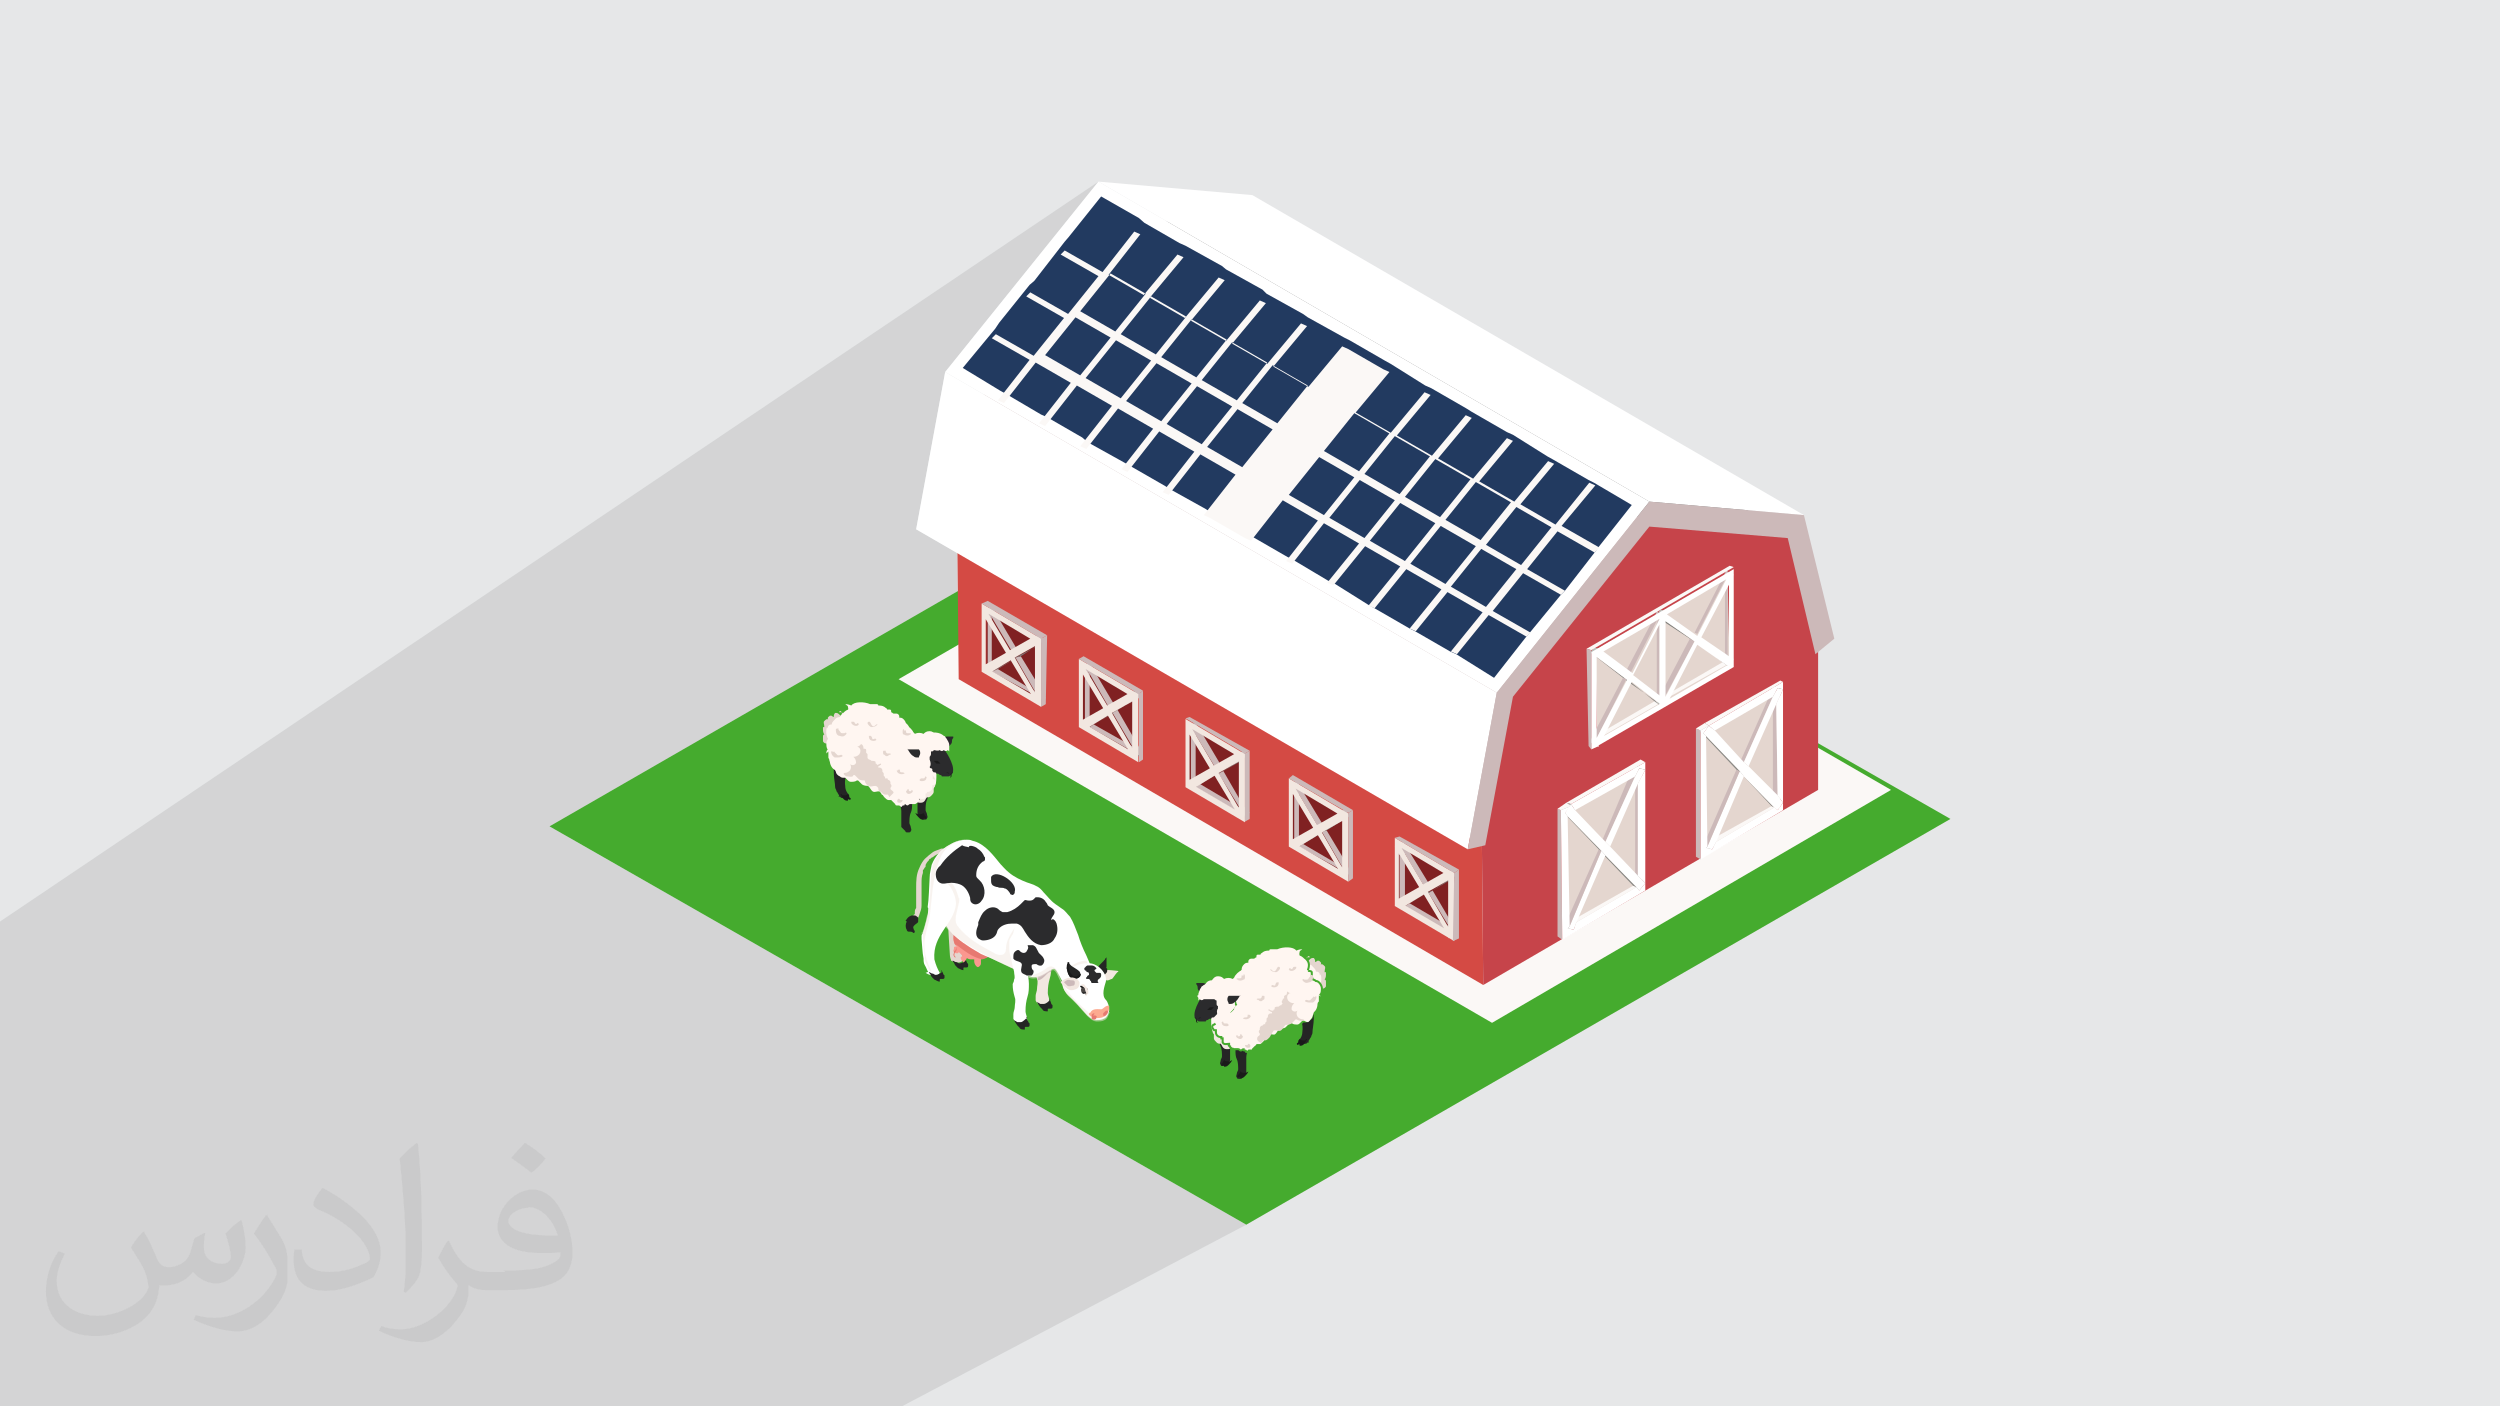
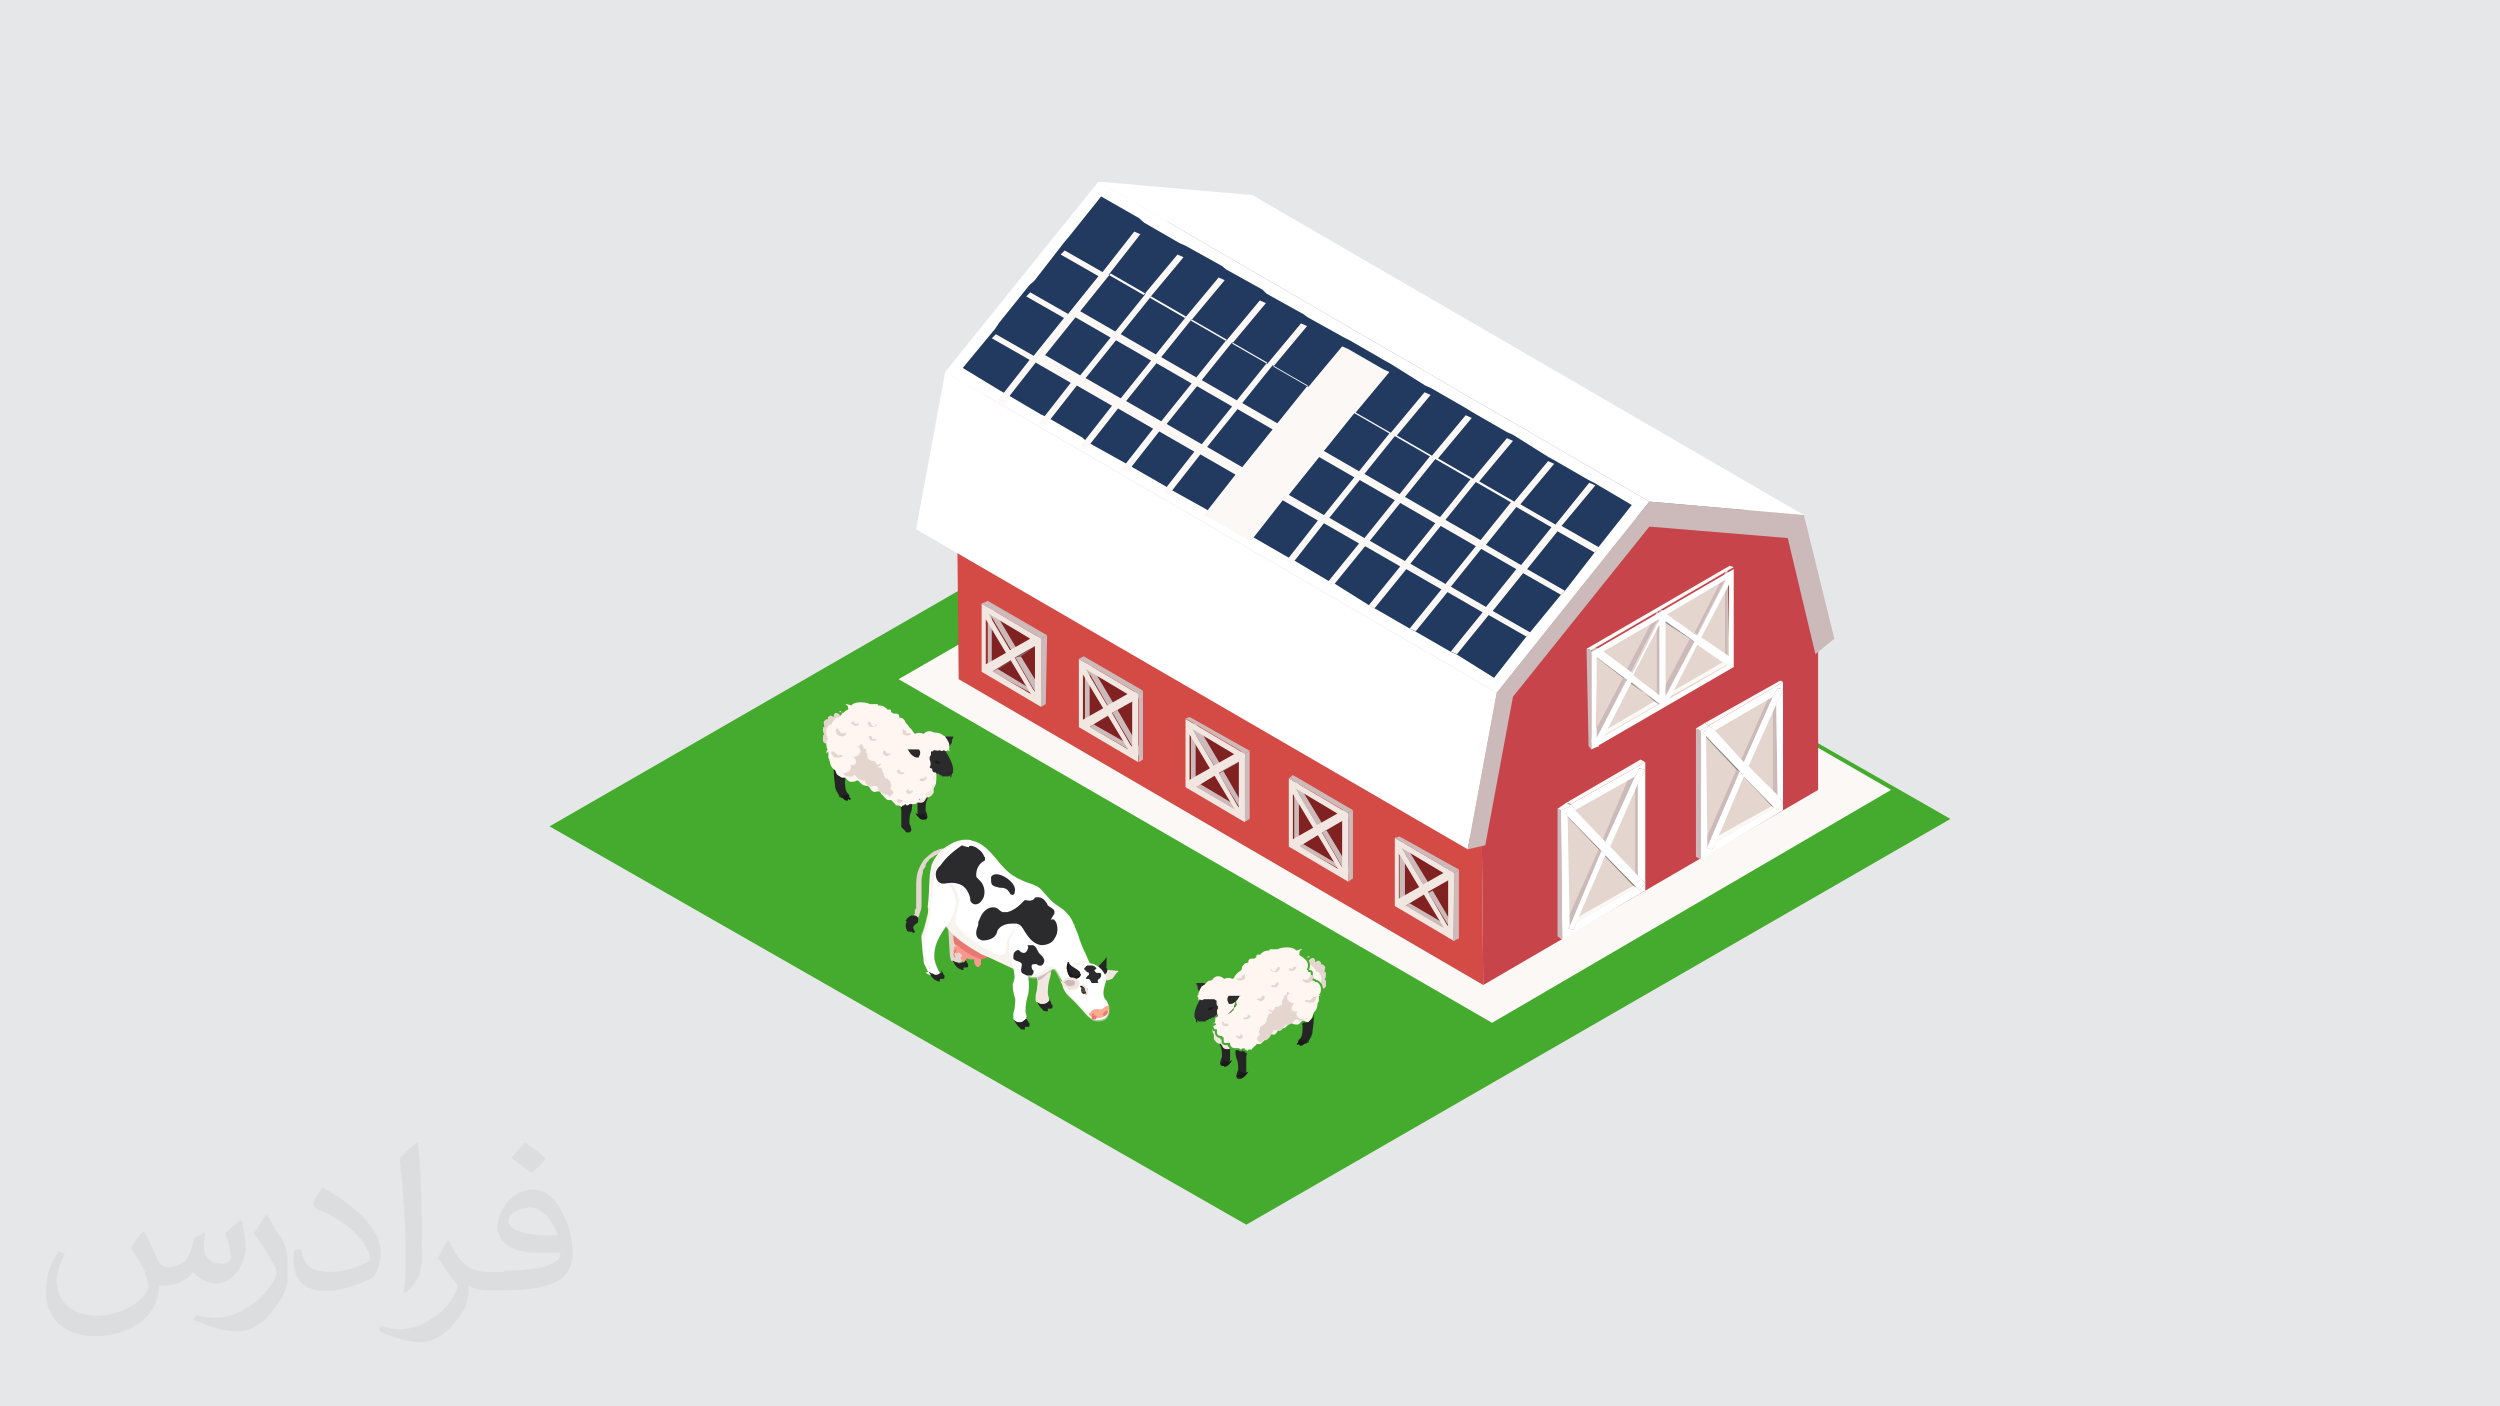
<svg xmlns="http://www.w3.org/2000/svg" xml:space="preserve" width="3.703in" height="2.083in" version="1.1" style="shape-rendering:geometricPrecision; text-rendering:geometricPrecision; image-rendering:optimizeQuality; fill-rule:evenodd; clip-rule:evenodd" viewBox="0 0 3703 2083" enable-background="new 0 0 64 64">
  <defs>
    <style type="text/css">
   
    .str0 {stroke:#45AB2E;stroke-width:3}
    .fil0 {fill:#E6E7E8}
    .fil7 {fill:#1A1A1A;fill-rule:nonzero}
    .fil25 {fill:#223A60;fill-rule:nonzero}
    .fil6 {fill:#252525;fill-rule:nonzero}
    .fil5 {fill:#2B2B2D;fill-rule:nonzero}
    .fil3 {fill:#45AB2E;fill-rule:nonzero}
    .fil12 {fill:#4B4644;fill-rule:nonzero}
    .fil32 {fill:#7C7C7C;fill-rule:nonzero}
    .fil33 {fill:#7D7D7D;fill-rule:nonzero}
    .fil31 {fill:#802122;fill-rule:nonzero}
    .fil28 {fill:#80807C;fill-rule:nonzero}
    .fil23 {fill:#828282;fill-rule:nonzero}
    .fil27 {fill:#848480;fill-rule:nonzero}
    .fil30 {fill:#858581;fill-rule:nonzero}
    .fil34 {fill:#8B8B87;fill-rule:nonzero}
    .fil9 {fill:#918261;fill-rule:nonzero}
    .fil21 {fill:#999999;fill-rule:nonzero}
    .fil35 {fill:#B8B8B4;fill-rule:nonzero}
    .fil36 {fill:#B9B9B4;fill-rule:nonzero}
    .fil29 {fill:#BBBBB6;fill-rule:nonzero}
    .fil26 {fill:#BCBCB7;fill-rule:nonzero}
    .fil24 {fill:#C6444A;fill-rule:nonzero}
    .fil14 {fill:#CCB9B9;fill-rule:nonzero}
    .fil22 {fill:#D44A44;fill-rule:nonzero}
    .fil4 {fill:#E4D6CF;fill-rule:nonzero}
    .fil16 {fill:#E77971;fill-rule:nonzero}
    .fil19 {fill:#EFF9FB;fill-rule:nonzero}
    .fil11 {fill:#F2E7E0;fill-rule:nonzero}
    .fil15 {fill:#FB978F;fill-rule:nonzero}
    .fil20 {fill:#FBF8F6;fill-rule:nonzero}
    .fil18 {fill:#FCAA90;fill-rule:nonzero}
    .fil13 {fill:#FFA91B;fill-rule:nonzero}
    .fil8 {fill:#FFF6F1;fill-rule:nonzero}
    .fil10 {fill:white;fill-rule:nonzero}
    .fil2 {fill:#373435;fill-opacity:0.031}
    .fil1 {fill:#373435;fill-opacity:0.102}
    .fil17 {fill:#F2E7E0;fill-rule:nonzero;fill-opacity:0.502}
   
  </style>
  </defs>
  <g id="Layer_x0020_1">
    <polygon class="fil0" points="-3,0 3706,0 3706,2083 -3,2083 " />
-     <polygon class="fil1" points="-3,1773 -3,1743 -3,1724 -3,1659 -3,1480 -3,1367 1627,269 1400,551 1357,784 1418,819 1418,876 842,1240 1846,1814 1336,2083 -3,2083 " />
    <path class="fil2" d="M214 1826c7,11 11,21 16,32 3,7 5,19 21,19 5,0 11,-2 17,-5 7,-4 11,-9 14,-17l6 -21 15 -8 1 1c-2,8 -2,15 -2,21 0,18 15,24 27,24 7,0 13,-4 13,-10 0,-8 -4,-23 -8,-35 7,-7 14,-14 23,-20l1 1c4,15 6,30 6,40 0,9 -4,21 -8,28 -7,14 -20,25 -36,25 -12,0 -25,-6 -34,-17l0 0c-9,11 -22,20 -43,20l-7 0c-1,14 -4,24 -9,33 -13,25 -50,42 -85,42 -49,0 -74,-28 -74,-66 0,-23 8,-45 19,-60l9 4c-7,14 -12,27 -12,40 0,35 28,52 61,52 31,0 69,-20 75,-42 -2,-25 -12,-36 -26,-59 4,-8 10,-15 17,-23l1 0 0 0 2 -1 0 0 0 0 0 0 0 0 0 0 0 0 0 0 0 0 0 0 0 2 0 0zm564 -133c10,6 21,14 30,23 -6,8 -12,15 -21,21 -10,-8 -20,-15 -30,-22 7,-8 14,-15 20,-22l0 0 0 0 0 0 0 0 0 0 0 0 0 0 0 0 0 0 1 0 0 0zm5 96c-17,0 -30,11 -30,19 0,17 34,23 73,22 -5,-20 -23,-42 -43,-42l0 0 0 0 0 0 0 0 0 0 0 0 0 0 0 0 0 0 0 0 0 1 0 0zm-38 93c22,0 41,-1 55,-4 16,-4 30,-12 30,-18 0,-2 0,-3 0,-5 -9,1 -19,1 -28,1 -30,0 -52,-7 -61,-23 -2,-4 -4,-9 -4,-15 0,-16 7,-31 19,-42 10,-9 21,-14 33,-14 21,0 37,17 48,43 6,14 11,31 11,51 0,14 -4,25 -12,34 -16,15 -45,21 -90,21l-20 0 0 0 -5 0c-11,0 -19,-2 -26,-7l-1 0c0,2 0,5 0,8 0,10 -3,23 -10,33 -20,30 -42,43 -60,43 -19,0 -42,-7 -63,-17l4 -7c7,3 16,5 29,5 34,0 78,-33 84,-65 -1,-2 -4,-6 -7,-9 -10,-12 -16,-22 -22,-32 5,-10 9,-18 14,-25l2 0c14,30 28,46 57,46l5 0 0 0 21 0 0 -1 0 0 0 0 0 0 -3 -1 0 0zm-147 31c2,-13 3,-29 3,-43l0 -21c0,-39 -5,-96 -9,-133 7,-8 17,-17 25,-23l2 1c5,47 6,101 6,151 0,13 0,26 -2,35 -1,12 -8,21 -22,35l-3 -2 0 0 0 0 0 0 0 0 0 0 0 0 0 0 0 0 0 0 0 0zm-151 -62c1,19 10,33 41,33 20,0 36,-5 55,-14 3,-2 5,-4 5,-5 0,-11 -9,-27 -24,-41 -15,-13 -33,-25 -52,-32 -6,-3 -8,-6 -8,-8 0,-6 7,-16 13,-24l2 0c21,11 43,27 60,44 15,16 25,33 25,51 0,13 -4,26 -11,37 -23,11 -47,20 -70,20 -29,0 -48,-13 -48,-45 0,-4 0,-9 1,-16l10 0 0 0 0 0 0 0 0 0 0 0 0 0 0 0 0 0 0 0 0 0 0 0 1 0 0 0zm-52 -52l18 29c7,11 13,22 13,41l0 24c0,19 -12,39 -32,60 -15,14 -29,19 -42,19 -19,0 -40,-6 -65,-17l3 -7c8,2 17,4 28,4 36,0 72,-26 89,-58 2,-4 3,-7 3,-9 0,-4 -2,-8 -4,-11 -9,-17 -19,-33 -30,-47 6,-9 11,-18 18,-27l2 0 0 0 1 0 0 0 0 0 0 0 0 0 0 0 0 0 0 0 0 0 0 0 -2 -1 0 0z" />
    <path class="fil2" d="M214 1826c7,11 11,21 16,32 3,7 5,19 21,19 5,0 11,-2 17,-5 7,-4 11,-9 14,-17l6 -21 15 -8 1 1c-2,8 -2,15 -2,21 0,18 15,24 27,24 7,0 13,-4 13,-10 0,-8 -4,-23 -8,-35 7,-7 14,-14 23,-20l1 1c4,15 6,30 6,40 0,9 -4,21 -8,28 -7,14 -20,25 -36,25 -12,0 -25,-6 -34,-17l0 0c-9,11 -22,20 -43,20l-7 0c-1,14 -4,24 -9,33 -13,25 -50,42 -85,42 -49,0 -74,-28 -74,-66 0,-23 8,-45 19,-60l9 4c-7,14 -12,27 -12,40 0,35 28,52 61,52 31,0 69,-20 75,-42 -2,-25 -12,-36 -26,-59 4,-8 10,-15 17,-23l1 0 0 0 2 -1 0 0 0 0 0 0 0 0 0 0 0 0 0 0 0 0 0 0 0 2 0 0zm564 -133c10,6 21,14 30,23 -6,8 -12,15 -21,21 -10,-8 -20,-15 -30,-22 7,-8 14,-15 20,-22l0 0 0 0 0 0 0 0 0 0 0 0 0 0 0 0 0 0 1 0 0 0zm5 96c-17,0 -30,11 -30,19 0,17 34,23 73,22 -5,-20 -23,-42 -43,-42l0 0 0 0 0 0 0 0 0 0 0 0 0 0 0 0 0 0 0 0 0 1 0 0zm-38 93c22,0 41,-1 55,-4 16,-4 30,-12 30,-18 0,-2 0,-3 0,-5 -9,1 -19,1 -28,1 -30,0 -52,-7 -61,-23 -2,-4 -4,-9 -4,-15 0,-16 7,-31 19,-42 10,-9 21,-14 33,-14 21,0 37,17 48,43 6,14 11,31 11,51 0,14 -4,25 -12,34 -16,15 -45,21 -90,21l-20 0 0 0 -5 0c-11,0 -19,-2 -26,-7l-1 0c0,2 0,5 0,8 0,10 -3,23 -10,33 -20,30 -42,43 -60,43 -19,0 -42,-7 -63,-17l4 -7c7,3 16,5 29,5 34,0 78,-33 84,-65 -1,-2 -4,-6 -7,-9 -10,-12 -16,-22 -22,-32 5,-10 9,-18 14,-25l2 0c14,30 28,46 57,46l5 0 0 0 21 0 0 -1 0 0 0 0 0 0 -3 -1 0 0zm-147 31c2,-13 3,-29 3,-43l0 -21c0,-39 -5,-96 -9,-133 7,-8 17,-17 25,-23l2 1c5,47 6,101 6,151 0,13 0,26 -2,35 -1,12 -8,21 -22,35l-3 -2 0 0 0 0 0 0 0 0 0 0 0 0 0 0 0 0 0 0 0 0zm-151 -62c1,19 10,33 41,33 20,0 36,-5 55,-14 3,-2 5,-4 5,-5 0,-11 -9,-27 -24,-41 -15,-13 -33,-25 -52,-32 -6,-3 -8,-6 -8,-8 0,-6 7,-16 13,-24l2 0c21,11 43,27 60,44 15,16 25,33 25,51 0,13 -4,26 -11,37 -23,11 -47,20 -70,20 -29,0 -48,-13 -48,-45 0,-4 0,-9 1,-16l10 0 0 0 0 0 0 0 0 0 0 0 0 0 0 0 0 0 0 0 0 0 0 0 1 0 0 0zm-52 -52l18 29c7,11 13,22 13,41l0 24c0,19 -12,39 -32,60 -15,14 -29,19 -42,19 -19,0 -40,-6 -65,-17l3 -7c8,2 17,4 28,4 36,0 72,-26 89,-58 2,-4 3,-7 3,-9 0,-4 -2,-8 -4,-11 -9,-17 -19,-33 -30,-47 6,-9 11,-18 18,-27l2 0 0 0 1 0 0 0 0 0 0 0 0 0 0 0 0 0 0 0 0 0 0 0 -2 -1 0 0z" />
    <polygon class="fil3" points="814,1224 1846,1814 2889,1213 1857,623 " />
    <g id="_2932898104048">
      <path class="fil4" d="M1938 1423c2,-2 4,-4 6,-4 0,0 2,0 2,0 2,2 2,4 2,6 2,0 2,-2 4,-2 2,0 2,0 4,2 2,2 0,4 0,4 2,-2 4,0 6,2 2,2 0,4 0,9 0,0 2,0 2,0 0,0 0,2 0,2 0,4 0,6 -2,9 2,0 2,2 2,4 0,2 0,4 0,6 -2,4 -6,4 -11,2 -2,-2 -4,-4 -4,-6 0,0 0,-2 0,-2 0,0 2,0 2,0 -4,0 -9,-2 -13,-6 -2,-4 -4,-9 -2,-13 0,-2 2,-4 4,-4 -2,0 -4,0 -6,-2 -2,-2 -2,-4 -2,-6 0,-2 2,-4 4,-6 0,0 2,-2 2,-2 0,0 2,0 2,2l-4 0 0 6 2 -1z" />
      <path class="fil5" d="M1790 1464c0,-2 0,-2 0,-4 0,-2 -2,-2 -2,-2 -2,0 -4,-2 -6,-2 -2,0 -4,0 -6,0 -2,0 -4,0 -4,0 0,0 0,2 0,2 2,2 2,4 2,6 0,2 2,4 4,6 2,2 4,2 4,2 0,0 2,0 2,0 0,0 0,0 0,0 0,0 0,0 0,0 2,0 6,-2 6,-4 0,-2 0,-2 0,-4z" />
      <path class="fil6" d="M1830 1492c0,-2 0,-4 -2,-4 -2,-4 -6,-9 -13,-9 -6,0 -11,4 -13,9 -2,4 0,9 0,13 2,4 2,11 4,15 0,2 2,4 2,6 0,4 0,9 -2,15 0,4 0,9 2,13 2,4 2,11 2,15 0,2 -2,4 -2,6 0,2 -2,4 0,6 0,2 2,2 4,2 2,0 4,0 4,-2 2,-2 4,-4 6,-6 0,-2 0,-4 0,-4 0,-2 0,-4 0,-9 0,-4 0,-9 0,-11 0,-4 2,-9 2,-13 0,-2 0,-2 0,-4 0,-2 0,-6 0,-9 0,-4 2,-11 2,-15 0,-4 2,-6 0,-11 0,-2 0,-2 0,-4l2 0 2 1z" />
      <path class="fil7" d="M1813 1570c0,2 -2,2 -2,4 0,0 -2,2 -2,2 0,0 0,2 0,2 0,0 2,2 2,0 0,0 0,0 0,0 0,0 2,0 2,0 0,0 0,2 0,2 0,0 0,0 0,0 2,0 4,0 6,-2 0,0 2,-2 2,-2 4,-4 4,-6 4,-6 0,0 -2,2 -4,2 -2,0 -2,0 -4,0 -2,0 -4,-2 -6,-4l2 2z" />
      <path class="fil6" d="M1938 1542c0,0 0,0 0,0 2,-2 2,-4 4,-6 0,-2 2,-4 2,-6 0,-6 2,-13 2,-22 0,-2 0,-2 0,-4 0,-2 0,-2 -2,-4 -2,-4 -2,-9 -4,-11 0,0 0,0 0,0 0,-4 -2,-9 -2,-15 0,-2 -2,-4 -2,-6 0,-2 0,-4 0,-4 0,-4 0,-9 -2,-11 0,-2 0,-4 -2,-6 0,0 -2,-6 -2,-6 -6,0 -13,9 -17,13 -4,6 -6,11 -6,17 2,22 26,32 22,58 0,6 -4,11 -6,13 0,0 2,2 2,2 0,0 2,0 2,2 2,0 4,0 6,0 2,0 2,0 4,-2l2 0 -1 -2z" />
      <path class="fil6" d="M1854 1511c0,-2 0,-4 -2,-4 -2,-4 -6,-9 -13,-9 -6,0 -11,4 -13,9 -2,4 0,9 0,13 2,4 2,11 4,15 0,2 2,4 2,6 0,4 0,9 -2,15 0,4 0,9 2,13 2,4 2,11 2,15 0,2 -2,4 -2,6 0,2 -2,4 0,6 0,2 2,2 4,2 2,0 4,0 4,-2 2,-2 4,-4 6,-6 0,-2 0,-4 0,-4 0,-2 0,-4 0,-9 0,-4 0,-9 0,-11 0,-4 2,-9 2,-13 0,-2 0,-2 0,-4 0,-2 0,-6 0,-9 0,-4 2,-11 2,-15 0,-4 2,-6 0,-11 0,-2 0,-2 0,-4l2 0 2 1z" />
      <path class="fil7" d="M1837 1587c0,2 -2,4 -2,4 0,0 -2,2 -2,2 0,0 0,2 0,2 0,0 2,2 2,0 0,0 0,0 0,0 0,0 2,0 2,0 0,0 0,2 0,2 0,0 0,0 0,0 2,0 4,0 6,-2 0,0 2,-2 2,-2 4,-4 4,-6 4,-6 0,0 -2,2 -4,2 -2,0 -2,0 -4,0 -2,0 -4,-2 -6,-4l2 2z" />
      <path class="fil7" d="M1925 1539c0,0 -2,2 -2,4 0,0 0,2 -2,2 0,0 0,2 0,2 0,0 2,2 2,0 0,0 0,0 0,0 0,0 2,0 2,0 0,0 0,2 0,2 0,0 0,0 0,0 2,0 4,0 6,-2 0,0 2,-2 2,-2 0,-2 2,-2 2,-4 0,0 2,-2 0,-2 0,0 -2,2 -2,2 -2,0 -2,0 -4,0 -2,0 -4,-2 -6,-4l2 2z" />
-       <path class="fil8" d="M1837 1546c4,-6 9,-11 13,-15 11,-11 24,-17 37,-24 15,-6 30,-11 45,-17 2,0 4,-2 6,-2 0,0 0,0 0,-2 0,-6 17,-50 -11,-69 -4,-4 -9,-6 -15,-6 -6,-2 -13,0 -17,0 -6,2 -11,4 -17,9 -2,2 -6,4 -9,9 0,0 0,0 0,0 -4,2 -9,6 -11,9 -2,2 -4,4 -6,6 0,0 -2,0 -2,2 -2,2 -6,4 -9,6 -2,2 -4,4 -9,4 -2,2 -6,2 -9,4 -4,2 -6,2 -11,2 0,0 -2,0 -2,0 -2,0 -4,0 -6,0 0,0 0,0 -2,0 0,0 -2,0 -2,0 -2,0 -2,2 -4,2 -2,2 -2,6 -2,9 0,4 0,6 0,11 0,2 0,4 2,4 0,0 0,2 0,2 0,0 0,0 0,0 0,0 0,0 0,0 0,0 0,0 0,0 0,0 -2,0 -2,0 0,0 0,0 0,0 0,0 0,0 0,0 0,2 0,6 0,9 0,4 0,6 0,11 0,0 0,0 0,0 0,6 0,13 2,17 2,4 4,6 9,11 4,2 9,4 13,4 4,0 9,0 13,0 0,0 2,0 2,0l4 4 0 0z" />
      <path class="fil9" d="M1902 1492c0,0 0,0 0,0z" />
      <path class="fil8" d="M1955 1445c0,-4 -2,-6 -6,-6 0,-4 -4,-6 -6,-9 -6,-4 -17,-2 -17,6 0,2 2,2 4,2 2,-2 9,0 9,2 -2,2 -2,4 -2,6 0,4 2,6 6,6 0,0 0,0 0,0 -2,2 -4,4 -6,6 -6,4 0,11 6,11 11,-2 17,-15 13,-26l-1 2z" />
      <path class="fil10" d="M1943 1460c-4,0 -4,6 0,6 0,0 0,0 0,0 0,2 0,2 0,4 0,2 -2,4 -2,6 -2,2 -2,6 2,9 0,0 0,0 0,2 -2,2 -4,2 -6,0 -6,0 -6,11 0,11 6,0 11,-2 15,-6 2,-2 2,-6 0,-11 4,-9 4,-24 -6,-19l-2 -2 -1 0z" />
-       <path class="fil10" d="M1910 1516c0,0 0,0 0,0 0,0 0,0 0,0 0,0 0,0 0,0z" />
      <path class="fil11" d="M1822 1550c0,-2 0,-4 0,-4 -4,0 -9,2 -11,-2 0,-2 -2,-9 2,-9 -6,-6 -15,-15 -13,-22 -4,4 -6,9 -4,13 0,2 0,4 2,6 0,0 0,2 0,2 0,2 0,2 0,4 0,2 2,4 4,6 2,2 4,2 6,2 0,0 0,0 0,0l0 0c0,0 0,0 0,0 2,2 2,4 4,6 2,2 4,2 6,2 2,0 4,0 4,-2 -2,-2 -2,-2 -4,-4l2 0 2 2z" />
      <path class="fil8" d="M1865 1546c0,0 0,0 0,0 0,0 0,0 0,0z" />
      <path class="fil8 str0" d="M1958 1479c0,-2 0,-4 -2,-6 2,-2 2,-6 2,-9 0,-4 -4,-11 -9,-11 0,0 -2,-2 -4,-2 -2,-2 -2,-6 -2,-11 0,-2 -6,-2 -6,-2 2,-6 4,-13 -4,-19 -6,-6 -9,-6 -17,-4 -4,-6 -19,-6 -28,-2 0,0 0,0 -2,0 0,0 -2,0 -2,0 -2,0 -2,0 -4,0 0,0 -2,0 -2,0 0,0 -2,0 -2,2 -2,0 -6,0 -9,2 -2,2 -4,2 -4,4 -2,0 -2,0 -4,0 -2,0 -2,2 -2,2 0,0 0,2 0,2 -2,0 -2,2 -4,2 -2,0 -2,0 -4,0 -2,0 -4,2 -4,4 0,0 0,0 0,2 -2,0 -4,0 -6,2 -2,2 -4,4 -4,9 -4,2 -9,6 -11,11 0,0 -2,2 -2,2 -4,-2 -9,-2 -13,0 -2,-2 -4,-4 -9,-4 -4,0 -6,2 -9,6 -6,0 -11,4 -11,13 0,2 4,4 4,0 0,-2 2,-4 4,-4 2,2 6,0 6,-2 2,-6 6,2 9,2 2,2 6,2 6,0 2,-2 4,-2 6,0 0,2 0,6 4,9 2,2 11,4 11,9 0,2 2,4 4,4 0,0 0,0 0,0 0,0 -2,0 -2,2 0,0 0,0 0,0 -2,0 -4,4 -6,6 0,0 -2,2 -2,2 0,0 0,0 0,2 -2,2 -2,2 -4,4 -2,2 -9,4 -13,6 -2,0 -2,2 -4,2 0,0 -4,4 -6,4 -2,2 -2,4 0,6 0,2 2,2 4,2 0,0 0,2 0,2 0,2 0,4 2,6 2,2 4,2 6,2 0,0 0,2 0,2 0,0 2,0 2,0 0,2 0,4 0,6 2,4 6,2 11,2 -2,0 -2,4 0,4 0,2 2,2 4,4 0,0 0,0 0,-2 0,0 0,0 0,0 0,2 0,2 2,2 0,0 2,0 2,0 0,0 0,0 0,0 2,0 2,0 4,0 2,0 2,2 4,2 2,0 2,-2 4,-2 0,2 0,2 2,2 0,0 2,0 2,2 2,0 2,0 4,-2 2,0 2,0 4,0 2,0 2,-2 2,-2 0,0 2,-2 2,-2 0,0 4,-4 4,-4 0,0 0,0 0,0 0,0 0,0 0,0 0,0 4,0 4,0 2,0 4,-2 6,-4 2,-2 2,-4 4,-6 0,-2 2,-2 2,-4 2,-2 6,0 9,0 4,0 6,-6 9,-9 0,0 0,0 0,0 2,0 6,0 9,-2 2,-2 4,-4 6,-6 0,0 2,0 2,0 2,2 6,2 9,2 2,0 4,-2 4,-2 2,-2 2,-2 4,-4 0,0 2,0 2,0 2,0 4,0 6,-2 4,-2 6,-4 6,-9 6,-2 9,-9 9,-15 0,-2 2,-2 2,-4l0 -6 3 2z" />
      <path class="fil8" d="M1938 1443c0,0 0,0 0,0 0,0 0,0 2,0 0,-2 0,-2 0,-2l-2 2z" />
      <path class="fil8" d="M1947 1458c0,0 0,-2 -2,0 0,0 2,0 2,0z" />
      <path class="fil8" d="M1932 1423c0,0 0,0 0,0 0,0 0,0 0,0z" />
      <path class="fil8" d="M1951 1475c0,0 0,0 0,0 -2,0 -2,0 -4,2 2,0 2,0 4,0l0 -2z" />
      <path class="fil8" d="M1940 1507c0,-4 0,-6 0,-11 0,-2 2,0 4,0 0,-2 0,-6 0,-9 2,-2 4,-2 6,-2 -2,0 -4,0 -4,-2 0,-2 -2,-9 0,-11 -4,0 -6,-2 -6,-6 0,-4 0,-6 2,-11 0,0 0,0 2,-2 -6,-2 -11,-9 -6,-15 -4,-2 -9,-11 -6,-15 0,0 0,-2 2,-2 -6,0 -11,-4 -9,-11 0,-2 2,-2 4,-4 -2,0 -4,0 -9,2 -4,-6 -19,-6 -28,-2 0,0 0,0 -2,0 0,0 -2,0 -2,0 -2,0 -2,0 -4,0 0,0 -2,0 -2,0 0,0 -2,0 -2,2 -2,0 -6,0 -9,2 -2,2 -4,2 -4,4 -2,0 -2,0 -4,0 -2,0 -2,2 -2,2 0,0 0,2 0,2 -2,0 -2,2 -4,2 -2,0 -2,0 -4,0 -2,0 -4,2 -4,4 0,0 0,0 0,2 -2,0 -4,0 -6,2 -2,2 -4,4 -4,9 -4,2 -9,6 -11,11 0,0 -2,2 -2,2 -4,-2 -9,-2 -13,0 -2,-2 -4,-4 -9,-4 -4,0 -6,2 -9,6 -6,0 -11,4 -11,13 0,2 4,4 4,0 0,-2 2,-4 4,-4 2,2 6,0 6,-2 2,-6 6,2 9,2 2,2 6,2 6,0 2,-2 4,-2 6,0 0,2 0,6 4,9 2,2 11,4 11,9 0,2 2,4 4,4 0,0 0,0 0,0 0,0 -2,0 -2,2 0,0 0,0 0,0 -2,0 -4,4 -6,6 0,0 -2,2 -2,2 0,0 0,0 0,2 -2,2 -2,2 -4,4 -2,2 -9,4 -13,6 -2,0 -2,2 -4,2 0,0 -4,4 -6,4 -2,2 -2,4 0,6 0,2 2,2 4,2 0,0 0,2 0,2 0,2 0,4 2,6 2,2 4,2 6,2 0,0 0,2 0,2 0,0 2,0 2,0 0,2 0,4 0,6 2,4 6,2 11,2 -2,0 -2,4 0,4 0,2 2,2 4,4 0,0 0,0 0,-2 0,0 0,0 0,0 0,2 0,2 2,2 0,0 2,0 2,0 0,0 0,0 0,0 2,0 2,0 4,0 2,0 2,2 4,2 2,0 2,-2 4,-2 0,2 0,2 2,2 0,0 2,0 2,2 2,0 2,0 4,-2 2,0 2,0 4,0 2,0 2,-2 2,-2 0,0 2,-2 2,-2 0,0 4,-4 4,-4 0,0 0,0 0,0 0,0 0,0 0,0 0,0 4,0 4,0 2,0 4,-2 6,-4 2,-2 2,-4 4,-6 0,-2 2,-2 2,-4 2,-2 6,0 9,0 4,0 6,-6 9,-9 0,0 0,0 0,0 2,0 6,0 9,-2 2,-2 4,-4 6,-6 0,0 2,0 2,0 2,2 6,2 9,2 2,0 2,0 4,-2 0,-4 6,-11 11,-6l-4 0 3 3z" />
      <path class="fil4" d="M1932 1486c-2,-2 -4,-4 -6,-2 0,-4 2,-6 0,-11 -4,-4 -6,-2 -9,0 0,-2 0,-4 0,-4 -2,-2 -4,-6 -9,-2 -2,2 -2,4 -2,6 -2,0 -2,2 -4,2 0,2 0,2 0,4 -2,0 -2,0 -2,2 -2,2 -2,4 0,6 0,0 -2,0 -2,2 0,0 0,0 0,0 -2,0 -2,0 -4,2 -2,0 -6,0 -6,2 0,0 0,2 0,2 0,0 0,0 0,0 -2,0 -2,2 -2,2 -2,0 -4,0 -6,-2 -2,0 -2,2 0,2 0,0 2,2 4,2 0,0 0,0 0,2 0,0 -2,0 -2,0 -2,0 -4,2 -4,4 0,0 0,0 0,2 -2,0 -2,2 -2,4 0,0 0,2 0,2 0,0 0,0 -2,2 0,0 0,0 0,2 0,0 -2,0 -2,0 0,0 -2,2 -2,2 -2,0 -4,2 -4,4 0,0 0,2 0,2 -2,2 -2,4 0,6 0,0 0,0 0,0 0,0 0,2 0,2 -2,2 -4,2 -4,6 0,2 2,4 6,6 2,-2 4,-4 2,-4 0,0 0,0 0,0 0,0 0,0 0,0 0,0 4,0 4,0 2,0 4,-2 6,-4 2,-2 2,-4 4,-6 0,-2 2,-2 2,-4 2,-2 6,0 9,0 4,0 6,-6 9,-9 0,0 0,0 0,0 2,0 6,0 9,-2 2,-2 4,-4 6,-6 0,0 2,0 2,0 2,2 6,2 9,2 2,0 4,-2 4,-2 2,-2 2,-2 4,-4 0,0 0,0 0,0 0,-2 0,-6 -2,-9 4,-4 2,-11 0,-15l-2 0 -2 4zm-22 -15l0 0c0,0 0,0 0,0 0,0 0,-2 2,-2 0,0 0,0 0,2 0,0 -2,0 -2,0z" />
      <path class="fil5" d="M1811 1483c0,11 -6,17 -13,24 -2,0 -4,0 -4,2 0,0 -2,0 -2,0 0,0 0,0 0,0 0,0 0,0 0,0 0,0 0,0 0,0 -2,0 -2,2 -4,2 0,0 -2,0 -2,2 0,0 0,0 0,0 -2,0 -4,0 -6,0 0,0 -2,0 -2,0 0,0 0,0 -2,0 -2,0 -2,-2 -4,-2 -9,-9 6,-32 11,-39 11,-9 32,-2 32,11l-2 0 -2 0z" />
      <path class="fil8" d="M1826 1468c-2,-4 -9,-9 -15,-11 -15,-6 -24,0 -28,2 -2,2 -4,2 -4,4 -2,2 -2,4 -4,9 0,0 0,0 0,2 -2,0 -2,2 0,4 0,0 0,0 0,2 0,0 0,0 0,2 0,0 2,-2 2,-2 2,2 4,2 6,0 2,0 4,0 6,0 2,0 4,0 9,0 2,0 2,2 4,2 0,0 0,0 0,2 0,0 0,2 0,2 0,2 0,4 2,4 0,2 0,2 0,4 -2,2 -2,6 0,11 -2,2 -2,2 -2,2 -2,0 -2,2 -2,2 0,6 2,9 6,11 6,4 11,-9 4,-9 0,0 0,0 0,0 0,-2 2,-2 2,-2 2,0 2,-2 2,-4 2,0 2,-2 4,-2 2,-2 4,-4 6,-6 2,-2 4,-4 4,-6 2,-6 2,-13 -2,-17l-2 -6 2 0z" />
      <path class="fil5" d="M1837 1475c-4,0 -6,0 -11,0 -2,0 -4,0 -6,0 0,0 0,0 0,0 0,0 0,0 0,0 -2,2 -2,4 -2,6 0,2 2,4 2,6 0,0 2,0 2,0 2,0 4,0 6,-2 4,-2 6,-6 9,-11 0,0 0,-2 0,-2l0 2 0 1z" />
      <path class="fil7" d="M1794 1496c2,-2 4,-4 4,-4 0,0 -4,0 -6,0 -2,2 -4,4 -4,4 0,0 4,0 6,0z" />
      <path class="fil12" d="M1794 1492c0,0 0,0 0,0 0,0 0,0 0,0 0,0 0,0 0,0 0,0 0,-2 0,-2 0,0 0,0 0,0 0,0 0,0 0,0 0,0 0,2 0,2z" />
      <path class="fil7" d="M1779 1507c-2,2 -4,2 -6,2 0,2 0,2 0,4 0,0 0,2 2,2 0,0 0,0 0,0 0,0 0,0 -2,0 -2,-2 -2,-4 0,-6 -2,0 -4,-2 -4,-4 0,0 0,0 0,0 0,2 2,2 4,4 2,0 2,0 4,-2 0,0 2,0 2,2l0 -2z" />
      <path class="fil8" d="M1912 1453c-2,0 -4,0 -4,2 0,2 0,4 2,6 -2,0 -4,4 -4,6 0,2 4,4 6,4 -2,0 -2,0 -4,2 -2,2 -2,6 0,9 2,2 4,4 9,4 -2,2 -4,4 -4,9 2,4 6,4 9,2 -2,2 -2,6 0,9 2,2 4,4 9,4 0,0 0,0 0,0 0,0 0,0 0,0 0,2 4,4 6,4 2,0 4,-4 6,-6 2,-4 4,-11 4,-17 0,-6 -2,-11 -6,-15 -4,-4 -6,-9 -11,-15 -4,-4 -6,-11 -13,-13l-4 2 0 2 -1 1z" />
      <path class="fil4" d="M1869 1475c0,0 0,0 0,0 0,0 0,0 0,0 0,0 0,0 0,2 0,0 -2,2 -2,2 0,0 -2,0 -2,0 0,0 -2,0 -2,0 -2,0 -2,2 0,2 2,0 2,2 4,2 2,0 2,0 4,-2 2,0 2,-2 2,-4 0,-2 0,-2 -2,-2l-2 0z" />
      <path class="fil4" d="M1893 1432c-2,2 -2,4 -4,6 -2,2 -4,0 -6,-2 0,0 -2,0 -2,0 2,2 4,4 9,4 2,0 6,-4 6,-6 0,-2 -2,-2 -2,-2l-1 0z" />
      <path class="fil4" d="M1934 1458c0,0 0,0 0,0 0,0 0,0 0,0z" />
      <path class="fil4" d="M1940 1447c-2,2 -2,4 -4,4 -2,0 -4,0 -4,0 -2,-2 -4,0 -2,2 2,2 4,4 9,2 4,0 6,-4 6,-9 0,-2 -2,-2 -4,-2l0 2 -1 1z" />
      <path class="fil4" d="M1947 1477c0,0 -2,-2 -2,0 0,0 -2,2 -2,2 0,0 -2,2 -2,2 -2,2 -4,0 -6,0 -2,0 -2,2 -2,2 2,2 6,2 11,2 2,0 6,-4 6,-9l-2 0 -1 1z" />
      <path class="fil4" d="M1839 1533c0,-2 -2,-2 -2,0 0,0 0,2 -2,2 -2,0 -2,0 -2,-2 0,0 -2,0 -2,2 0,2 4,4 6,4 2,0 4,-2 4,-4l-2 -2z" />
      <path class="fil4" d="M1818 1516c0,0 0,0 -2,0 0,0 -2,0 -2,0 -2,0 -2,-2 -2,-2 0,-2 -4,0 -2,2 0,2 2,4 6,4 2,0 4,0 4,-2l-2 -2z" />
      <path class="fil4" d="M1850 1501c0,0 0,0 0,0 0,0 0,0 0,0z" />
      <path class="fil4" d="M1852 1505c0,0 0,-2 -2,-2 0,0 -2,0 -2,0 0,0 0,2 0,2 0,2 -2,2 -4,2 -2,0 -4,2 -2,2 4,2 11,0 11,-6l0 2 -1 0z" />
      <path class="fil4" d="M1841 1445c0,0 0,0 -2,0 0,0 0,2 0,2 0,0 0,2 -2,2 -2,0 -2,0 -4,0 -2,0 -2,2 0,2 2,2 6,2 9,0 2,0 2,-2 2,-4 0,-2 0,-4 -2,-4l0 2 -1 0z" />
      <path class="fil4" d="M1893 1455c0,0 -2,0 -2,0 0,0 -2,2 -2,4 0,2 -4,0 -4,0 -2,0 -2,2 -2,2 2,2 6,2 9,0 2,-2 2,-4 2,-6l-1 0z" />
      <path class="fil4" d="M1919 1432c0,0 0,0 -2,0 -2,0 -2,2 -2,2 -2,2 -2,2 -4,0 0,0 -2,0 -2,2 2,4 9,2 11,-2 0,0 0,-2 0,-2l-1 0z" />
-       <path class="fil4" d="M1852 1548c0,0 0,0 0,0 0,0 0,0 -2,-2 -2,0 -2,2 -2,2 0,0 -2,0 -2,0 0,0 -2,0 -2,0 0,2 2,4 4,4 2,0 4,0 4,-2 0,0 0,-2 0,-2z" />
    </g>
    <g id="_2932898162480">
      <path class="fil4" d="M1245 1060c-2,-2 -4,-4 -6,-4 0,0 -2,0 -2,0 -2,2 -2,4 -2,6 -2,0 -2,-2 -4,-2 -2,0 -2,0 -4,2 -2,2 0,4 0,4 -2,-2 -4,0 -6,2 -2,2 0,4 0,9 0,0 -2,0 -2,0 0,0 0,2 0,2 0,4 0,6 2,9 -2,0 -2,2 -2,4 0,2 0,4 0,6 2,4 6,4 11,2 2,-2 4,-4 4,-6 0,0 0,-2 0,-2 0,0 -2,0 -2,0 4,0 9,-2 13,-6 2,-4 4,-9 2,-13 0,-2 -2,-4 -4,-4 2,0 4,0 6,-2 2,-2 2,-4 2,-6 0,-2 -2,-4 -4,-6 0,0 -2,-2 -2,-2 0,0 -2,0 -2,2l4 0 0 6 -2 -1z" />
      <path class="fil5" d="M1394 1099c0,-2 0,-2 0,-4 0,-2 2,-2 2,-2 2,0 4,-2 6,-2 2,0 4,0 6,0 2,0 4,0 4,0 0,0 0,2 0,2 -2,2 -2,4 -2,6 0,2 -2,4 -4,6 -2,2 -4,2 -4,2 0,0 -2,0 -2,0 0,0 0,0 0,0 0,0 0,0 0,0 -2,0 -6,-2 -6,-4 0,-2 0,-2 0,-4z" />
      <path class="fil6" d="M1351 1127c0,-2 0,-4 2,-4 2,-4 6,-9 13,-9 6,0 11,4 13,9 2,4 0,9 0,13 -2,4 -2,11 -4,15 0,2 -2,4 -2,6 0,4 0,9 2,15 0,4 0,9 -2,13 -2,4 -2,11 -2,15 0,2 2,4 2,6 0,2 2,4 0,6 0,2 -2,2 -4,2 -2,0 -4,0 -4,-2 -2,-2 -4,-4 -6,-6 0,-2 0,-4 0,-4 0,-2 0,-4 0,-9 0,-4 0,-9 0,-11 0,-4 -2,-9 -2,-13 0,-2 0,-2 0,-4 0,-2 0,-6 0,-9 0,-4 -2,-11 -2,-15 0,-4 -2,-6 0,-11 0,-2 0,-2 0,-4l-2 0 -2 1z" />
      <path class="fil7" d="M1368 1204c0,2 2,2 2,4 0,0 2,2 2,2 0,0 0,2 0,2 0,0 -2,2 -2,0 0,0 0,0 0,0 0,0 -2,0 -2,0 0,0 0,2 0,2 0,0 0,0 0,0 -2,0 -4,0 -6,-2 0,0 -2,-2 -2,-2 -4,-4 -4,-6 -4,-6 0,0 2,2 4,2 2,0 2,0 4,0 2,0 4,-2 6,-4l-2 2z" />
      <path class="fil6" d="M1243 1178c0,0 0,0 0,0 -2,-2 -2,-4 -4,-6 0,-2 -2,-4 -2,-6 0,-6 -2,-13 -2,-22 0,-2 0,-2 0,-4 0,-2 0,-2 2,-4 2,-4 2,-9 4,-11 0,0 0,0 0,0 0,-4 2,-9 2,-15 0,-2 2,-4 2,-6 0,-2 0,-4 0,-4 0,-4 0,-9 2,-11 0,-2 0,-4 2,-6 0,0 2,-6 2,-6 6,0 13,9 17,13 4,6 6,11 6,17 -2,22 -26,32 -22,58 0,6 4,11 6,13 0,0 -2,2 -2,2 0,0 -2,0 -2,2 -2,0 -4,0 -6,0 -2,0 -2,0 -4,-2l-2 0 1 -2z" />
      <path class="fil6" d="M1327 1146c0,-2 0,-4 2,-4 2,-4 6,-9 13,-9 6,0 11,4 13,9 2,4 0,9 0,13 -2,4 -2,11 -4,15 0,2 -2,4 -2,6 0,4 0,9 2,15 0,4 0,9 -2,13 -2,4 -2,11 -2,15 0,2 2,4 2,6 0,2 2,4 0,6 0,2 -2,2 -4,2 -2,0 -4,0 -4,-2 -2,-2 -4,-4 -6,-6 0,-2 0,-4 0,-4 0,-2 0,-4 0,-9 0,-4 0,-9 0,-11 0,-4 -2,-9 -2,-13 0,-2 0,-2 0,-4 0,-2 0,-6 0,-9 0,-4 -2,-11 -2,-15 0,-4 -2,-6 0,-11 0,-2 0,-2 0,-4l-2 0 -2 1z" />
      <path class="fil7" d="M1256 1176c0,0 2,2 2,4 0,0 0,2 2,2 0,0 0,2 0,2 0,0 -2,2 -2,0 0,0 0,0 0,0 0,0 -2,0 -2,0 0,0 0,2 0,2 0,0 0,0 0,0 -2,0 -4,0 -6,-2 0,0 -2,-2 -2,-2 0,-2 -2,-2 -2,-4 0,0 -2,-2 0,-2 0,0 2,2 2,2 2,0 2,0 4,0 2,0 4,-2 6,-4l-2 2z" />
      <path class="fil8" d="M1344 1183c-4,-6 -9,-11 -13,-15 -11,-11 -24,-17 -37,-24 -15,-6 -30,-11 -45,-17 -2,0 -4,-2 -6,-2 0,0 0,0 0,-2 0,-6 -17,-50 11,-69 4,-4 9,-6 15,-6 6,-2 13,0 17,0 6,2 11,4 17,9 2,2 6,4 9,9 0,0 0,0 0,0 4,2 9,6 11,9 2,2 4,4 6,6 0,0 2,0 2,2 2,2 6,4 9,6 2,2 4,4 9,4 2,2 6,2 9,4 4,2 6,2 11,2 0,0 2,0 2,0 2,0 4,0 6,0 0,0 0,0 2,0 0,0 2,0 2,0 2,0 2,2 4,2 2,2 2,6 2,9 0,4 0,6 0,11 0,2 0,4 -2,4 0,0 0,2 0,2 0,0 0,0 0,0 0,0 0,0 0,0 0,0 0,0 0,0 0,0 2,0 2,0 0,0 0,0 0,0 0,0 0,0 0,0 0,2 0,6 0,9 0,4 0,6 0,11 0,0 0,0 0,0 0,6 0,13 -2,17 -2,4 -4,6 -9,11 -4,2 -9,4 -13,4 -4,0 -9,0 -13,0 0,0 -2,0 -2,0l-4 4 0 0z" />
      <path class="fil9" d="M1280 1129c0,0 0,0 0,0z" />
      <path class="fil8" d="M1226 1079c0,-4 2,-6 6,-6 0,-4 4,-6 6,-9 6,-4 17,-2 17,6 0,2 -2,2 -4,2 -2,-2 -9,0 -9,2 2,2 2,4 2,6 0,4 -2,6 -6,6 0,0 0,0 0,0 2,2 4,4 6,6 6,4 0,11 -6,11 -11,-2 -17,-15 -13,-26l1 2z" />
      <path class="fil10" d="M1239 1097c4,0 4,6 0,6 0,0 0,0 0,0 0,2 0,2 0,4 0,2 2,4 2,6 2,2 2,6 -2,9 0,0 0,0 0,2 2,2 4,2 6,0 6,0 6,11 0,11 -6,0 -11,-2 -15,-6 -2,-2 -2,-6 0,-11 -4,-9 -4,-24 6,-19l2 -2 1 0z" />
      <path class="fil10" d="M1271 1150c0,0 0,0 0,0 0,0 0,0 0,0 0,0 0,0 0,0z" />
      <path class="fil11" d="M1359 1185c0,-2 0,-4 0,-4 4,0 9,2 11,-2 0,-2 2,-9 -2,-9 6,-6 15,-15 13,-22 4,4 6,9 4,13 0,2 0,4 -2,6 0,0 0,2 0,2 0,2 0,2 0,4 0,2 -2,4 -4,6 -2,2 -4,2 -6,2 0,0 0,0 0,0l0 0c0,0 0,0 0,0 -2,2 -2,4 -4,6 -2,2 -4,2 -6,2 -2,0 -4,0 -4,-2 2,-2 2,-2 4,-4l-2 0 -2 2z" />
      <path class="fil8" d="M1318 1183c0,0 0,0 0,0 0,0 0,0 0,0z" />
      <path class="fil8" d="M1224 1116c0,-2 0,-4 2,-6 -2,-2 -2,-6 -2,-9 0,-4 4,-11 9,-11 0,0 2,-2 4,-2 2,-2 2,-6 2,-11 0,-2 6,-2 6,-2 -2,-6 -4,-13 4,-19 6,-6 9,-6 17,-4 4,-6 19,-6 28,-2 0,0 0,0 2,0 0,0 2,0 2,0 2,0 2,0 4,0 0,0 2,0 2,0 0,0 2,0 2,2 2,0 6,0 9,2 2,2 4,2 4,4 2,0 2,0 4,0 2,0 2,2 2,2 0,0 0,2 0,2 2,0 2,2 4,2 2,0 2,0 4,0 2,0 4,2 4,4 0,0 0,0 0,2 2,0 4,0 6,2 2,2 4,4 4,9 4,2 9,6 11,11 0,0 2,2 2,2 4,-2 9,-2 13,0 2,-2 4,-4 9,-4 4,0 6,2 9,6 6,0 11,4 11,13 0,2 -4,4 -4,0 0,-2 -2,-4 -4,-4 -2,2 -6,0 -6,-2 -2,-6 -6,2 -9,2 -2,2 -6,2 -6,0 -2,-2 -4,-2 -6,0 0,2 0,6 -4,9 -2,2 -11,4 -11,9 0,2 -2,4 -4,4 0,0 0,0 0,0 0,0 2,0 2,2 0,0 0,0 0,0 2,0 4,4 6,6 0,0 2,2 2,2 0,0 0,0 0,2 2,2 2,2 4,4 2,2 9,4 13,6 2,0 2,2 4,2 0,0 4,4 6,4 2,2 2,4 0,6 0,2 -2,2 -4,2 0,0 0,2 0,2 0,2 0,4 -2,6 -2,2 -4,2 -6,2 0,0 0,2 0,2 0,0 -2,0 -2,0 0,2 0,4 0,6 -2,4 -6,2 -11,2 2,0 2,4 0,4 0,2 -2,2 -4,4 0,0 0,0 0,-2 0,0 0,0 0,0 0,2 0,2 -2,2 0,0 -2,0 -2,0 0,0 0,0 0,0 -2,0 -2,0 -4,0 -2,0 -2,2 -4,2 -2,0 -2,-2 -4,-2 0,2 0,2 -2,2 0,0 -2,0 -2,2 -2,0 -2,0 -4,-2 -2,0 -2,0 -4,0 -2,0 -2,-2 -2,-2 0,0 -2,-2 -2,-2 0,0 -4,-4 -4,-4 0,0 0,0 0,0 0,0 0,0 0,0 0,0 -4,0 -4,0 -2,0 -4,-2 -6,-4 -2,-2 -2,-4 -4,-4 0,-2 -2,-2 -2,-4 -2,-2 -6,0 -9,0 -4,0 -6,-6 -9,-9 0,0 0,0 0,0 -2,0 -6,0 -9,-2 -2,-2 -4,-4 -6,-6 0,0 -2,0 -2,0 -2,2 -6,2 -9,2 -2,0 -4,-2 -4,-2 -2,-2 -2,-2 -4,-4 0,0 -2,0 -2,0 -2,0 -4,0 -6,-2 -4,-2 -6,-4 -6,-9 -6,-2 -9,-9 -9,-15 0,-2 -2,-2 -2,-4l0 -9 -3 3z" />
      <path class="fil8" d="M1245 1077c0,0 0,0 0,0 0,0 0,0 -2,0 0,-2 0,-2 0,-2l2 2z" />
      <path class="fil8" d="M1234 1092c0,0 0,-2 2,0 0,0 -2,0 -2,0z" />
      <path class="fil8" d="M1249 1060c0,0 0,0 0,0 0,0 0,0 0,0z" />
      <path class="fil8" d="M1230 1112c0,0 0,0 0,0 2,0 2,0 4,2 -2,0 -2,0 -4,0l0 -2z" />
      <path class="fil8" d="M1241 1144c0,-4 0,-6 0,-11 0,-2 -2,0 -4,0 0,-2 0,-6 0,-9 -2,-2 -4,-2 -6,-2 2,0 4,0 4,-2 0,-2 2,-9 0,-11 4,0 6,-2 6,-6 0,-4 0,-6 -2,-11 0,0 0,0 -2,-2 6,-2 11,-9 6,-15 4,-2 9,-11 6,-15 0,0 0,-2 -2,-2 6,0 11,-4 9,-11 0,-2 -2,-2 -4,-4 2,0 4,0 9,2 4,-6 19,-6 28,-2 0,0 0,0 2,0 0,0 2,0 2,0 2,0 2,0 4,0 0,0 2,0 2,0 0,0 2,0 2,2 2,0 6,0 9,2 2,2 4,2 4,4 2,0 2,0 4,0 2,0 2,2 2,2 0,0 0,2 0,2 2,0 2,2 4,2 2,0 2,0 4,0 2,0 4,2 4,4 0,0 0,0 0,2 2,0 4,0 6,2 2,2 4,4 4,9 4,2 9,6 11,11 0,0 2,2 2,2 4,-2 9,-2 13,0 2,-2 4,-4 9,-4 4,0 6,2 9,6 6,0 11,4 11,13 0,2 -4,4 -4,0 0,-2 -2,-4 -4,-4 -2,2 -6,0 -6,-2 -2,-6 -6,2 -9,2 -2,2 -6,2 -6,0 -2,-2 -4,-2 -6,0 0,2 0,6 -4,9 -2,2 -11,4 -11,9 0,2 -2,4 -4,4 0,0 0,0 0,0 0,0 2,0 2,2 0,0 0,0 0,0 2,0 4,4 6,6 0,0 2,2 2,2 0,0 0,0 0,2 2,2 2,2 4,4 2,2 9,4 13,6 2,0 2,2 4,2 0,0 4,4 6,4 2,2 2,4 0,6 0,2 -2,2 -4,2 0,0 0,2 0,2 0,2 0,4 -2,6 -2,2 -4,2 -6,2 0,0 0,2 0,2 0,0 -2,0 -2,0 0,2 0,4 0,6 -2,4 -6,2 -11,2 2,0 2,4 0,4 0,2 -2,2 -4,4 0,0 0,0 0,-2 0,0 0,0 0,0 0,2 0,2 -2,2 0,0 -2,0 -2,0 0,0 0,0 0,0 -2,0 -2,0 -4,0 -2,0 -2,2 -4,2 -2,0 -2,-2 -4,-2 0,2 0,2 -2,2 0,0 -2,0 -2,2 -2,0 -2,0 -4,-2 -2,0 -2,0 -4,0 -2,0 -2,-2 -2,-2 0,0 -2,-2 -2,-2 0,0 -4,-4 -4,-4 0,0 0,0 0,0 0,0 0,0 0,0 0,0 -4,0 -4,0 -2,0 -4,-2 -6,-4 -2,-2 -2,-4 -4,-4 0,-2 -2,-2 -2,-4 -2,-2 -6,0 -9,0 -4,0 -6,-6 -9,-9 0,0 0,0 0,0 -2,0 -6,0 -9,-2 -2,-2 -4,-4 -6,-6 0,0 -2,0 -2,0 -2,2 -6,2 -9,2 -2,0 -2,0 -4,-2 0,-4 -6,-11 -11,-6l4 -2 -3 3z" />
      <path class="fil4" d="M1249 1135c-2,2 -2,4 -2,9 0,0 0,0 0,0 2,2 2,2 4,4 2,2 2,2 4,2 2,0 9,2 9,-2 0,0 2,0 2,0 2,2 4,4 6,6 2,2 6,2 9,2 0,0 0,0 0,0 0,4 4,9 9,9 2,0 6,-2 9,0 2,2 2,2 2,4 0,2 2,4 4,4 2,2 4,4 6,4 2,0 4,0 4,0 0,0 0,0 0,0 0,0 0,0 0,0 0,0 2,2 2,4 2,-2 4,-4 6,-6 2,-2 -2,-4 -4,-6 0,0 0,-2 0,-2 0,0 0,0 0,0 2,-2 2,-4 0,-6 0,0 0,0 0,-2 0,-2 -2,-4 -4,-4 0,-2 0,-2 -2,-2 0,0 -2,0 -2,0 0,0 0,0 0,-2 0,0 0,0 -2,-2 0,0 0,-2 0,-2 0,-2 0,-2 -2,-4 0,0 0,0 0,-2 0,-2 -2,-4 -4,-4 0,0 -2,0 -2,0 0,0 0,0 0,-2 2,0 2,-2 4,-2 0,0 0,-2 0,-2 -2,0 -4,2 -6,2 0,-2 -2,-2 -2,-2 0,0 0,0 0,0 0,0 0,-2 0,-2 0,-2 -4,-2 -6,-2 0,0 -2,-2 -4,-2 0,0 0,0 0,0 0,0 -2,-2 -2,-2 0,-2 0,-4 0,-6 0,0 -2,-2 -2,-2 0,-2 0,-2 0,-4 0,-2 -2,-2 -4,-2 0,-2 0,-4 -2,-6 -2,-2 -6,0 -9,2 0,2 0,4 0,4 -2,-2 -4,-4 -9,0 -2,2 0,6 0,11 -2,-2 -6,0 -6,2 -2,4 -4,11 0,15l-2 2 -2 -4zm19 -30l0 0c0,0 0,-2 0,-2 0,0 2,0 2,2 0,0 0,0 0,0 0,0 -2,0 -2,0z" />
      <path class="fil5" d="M1370 1120c0,11 6,17 13,24 2,0 4,0 4,2 0,0 2,0 2,0 0,0 0,0 0,0 0,0 0,0 0,0 0,0 0,0 0,0 2,0 2,2 4,2 0,0 2,0 2,2 0,0 0,0 0,0 2,0 4,0 6,0 0,0 2,0 2,0 0,0 0,0 2,0 2,0 2,-2 4,-2 9,-9 -6,-32 -11,-39 -11,-9 -32,-2 -32,11l2 0 2 0z" />
      <path class="fil8" d="M1353 1122c0,2 2,4 4,6 2,2 4,4 6,6 2,0 2,2 4,2 0,2 0,4 2,4 0,0 0,2 2,2 0,0 0,0 0,0 -6,2 -4,13 4,9 4,-2 6,-6 6,-11 0,-2 -2,-2 -2,-2 -2,0 -2,-2 -2,-2 2,-2 2,-6 0,-11 0,-2 0,-2 0,-4 2,-2 2,-4 2,-4 0,0 0,-2 0,-2 0,0 0,0 0,-2 2,0 4,0 4,-2 2,0 6,2 9,0 2,2 4,2 6,0 2,2 4,2 6,0 0,0 2,2 2,2 0,0 0,-2 0,-2 0,0 0,0 0,-2 0,-2 0,-2 0,-4 0,0 0,0 0,-2 0,-2 -2,-6 -4,-9 -2,-2 -2,-4 -4,-4 -2,-2 -11,-9 -28,-2 -4,2 -11,6 -15,11 -4,4 -4,11 -2,17l-2 6 2 0z" />
      <path class="fil5" d="M1344 1110c4,0 6,0 11,0 2,0 4,0 6,0 0,0 0,0 0,0 0,0 0,0 0,0 2,2 2,4 2,6 0,2 -2,4 -2,6 0,0 -2,0 -2,0 -2,0 -4,0 -6,-2 -4,-2 -6,-6 -9,-11 0,0 0,-2 0,-2l0 2 0 1z" />
      <path class="fil7" d="M1387 1131c-2,-2 -4,-4 -4,-4 0,0 4,0 6,0 2,2 4,4 4,4 0,0 -4,0 -6,0z" />
      <path class="fil12" d="M1387 1129c0,0 0,0 0,0 0,0 0,0 0,0 0,0 0,0 0,0 0,0 0,-2 0,-2 0,0 0,0 0,0 0,0 0,0 0,0 0,0 0,2 0,2z" />
      <path class="fil7" d="M1402 1144c2,2 4,2 6,2 0,2 0,2 0,4 0,2 0,2 -2,2 0,0 0,0 0,0 0,0 0,0 2,0 2,-2 2,-4 0,-6 2,0 4,-2 4,-4 0,0 0,0 0,0 0,2 -2,2 -4,4 -2,0 -2,0 -4,-2 0,0 -2,0 -2,2l0 -2z" />
      <path class="fil8" d="M1269 1088c2,0 4,0 4,2 0,2 0,4 -2,6 2,0 4,4 4,6 0,2 -4,4 -6,4 2,0 2,0 4,2 2,2 2,6 0,9 -2,2 -4,4 -9,4 2,2 4,4 4,9 -2,4 -6,4 -9,2 2,2 2,6 0,9 -2,2 -4,4 -9,4 0,0 0,0 0,0 0,0 0,0 0,0 0,2 -4,4 -6,4 -2,0 -4,-4 -6,-6 -2,-4 -4,-11 -4,-17 0,-6 2,-11 6,-15 4,-4 6,-9 11,-15 4,-4 6,-11 13,-13l4 2 0 2 1 1z" />
      <path class="fil4" d="M1312 1112c0,0 0,0 0,0 0,0 0,0 0,0 0,0 0,0 0,2 0,0 2,2 2,2 0,0 2,0 2,0 0,0 2,0 2,0 2,0 2,2 0,2 -2,0 -2,2 -4,2 -2,0 -2,0 -4,-2 -2,0 -2,-2 -2,-4 0,-2 0,-2 2,-2l2 0z" />
      <path class="fil4" d="M1288 1069c2,2 2,4 4,6 2,2 4,0 6,-2 0,0 2,0 2,0 -2,2 -4,4 -9,4 -2,0 -6,-4 -6,-6 0,-2 2,-2 2,-2l1 0z" />
      <path class="fil4" d="M1247 1094c0,0 0,0 0,0 0,0 0,0 0,0z" />
      <path class="fil4" d="M1243 1082c2,2 2,4 4,4 2,0 4,0 4,0 2,-2 4,0 2,2 -2,2 -4,4 -9,2 -4,0 -6,-4 -6,-9 0,-2 2,-2 4,-2l0 2 1 1z" />
      <path class="fil4" d="M1234 1114c0,0 2,-2 2,0 0,0 2,2 2,2 0,0 2,2 2,2 2,2 4,0 6,0 2,0 2,2 2,2 -2,2 -6,2 -11,2 -2,0 -6,-4 -6,-9l2 0 1 1z" />
      <path class="fil4" d="M1344 1170c0,-2 2,-2 2,0 0,0 0,2 2,2 2,0 2,0 2,-2 0,0 2,0 2,2 0,2 -4,4 -6,4 -2,0 -4,-2 -4,-4l2 -2z" />
      <path class="fil4" d="M1364 1153c0,0 0,0 2,0 0,0 2,0 2,0 2,0 2,-2 2,-2 0,-2 4,0 2,2 0,2 -2,4 -6,4 -2,0 -4,0 -4,-2l2 -2z" />
      <path class="fil4" d="M1331 1138c0,0 0,0 0,0 0,0 0,0 0,0z" />
      <path class="fil4" d="M1329 1142c0,0 0,-2 2,-2 0,0 2,0 2,0 0,0 0,2 0,2 0,2 2,2 4,2 2,0 4,2 2,2 -4,2 -11,0 -11,-6l0 2 1 0z" />
      <path class="fil4" d="M1340 1082c0,0 0,0 2,0 0,0 0,2 0,2 0,0 0,2 2,2 2,0 2,0 4,0 2,0 2,2 0,2 -2,2 -6,2 -9,0 -2,0 -2,-2 -2,-4 0,-2 0,-4 2,-4l0 2 1 0z" />
      <path class="fil4" d="M1288 1090c0,0 2,0 2,0 0,0 2,2 2,4 0,2 4,0 4,0 2,0 2,2 2,2 -2,2 -6,2 -9,0 -2,-2 -2,-4 -2,-6l1 0z" />
      <path class="fil4" d="M1262 1069c0,0 0,0 2,0 2,0 2,2 2,2 2,2 2,2 4,0 0,0 2,0 2,2 -2,4 -9,2 -11,-2 0,0 0,-2 0,-2l1 0z" />
      <path class="fil4" d="M1329 1185c0,0 0,0 0,0 0,0 0,0 2,-2 2,0 2,2 2,2 0,0 2,0 2,0 0,0 2,0 2,0 0,2 -2,4 -4,4 -2,0 -4,0 -4,-2 0,0 0,-2 0,-2z" />
    </g>
    <path class="fil13" d="M1624 1497c2,-2 3,-3 3,-7 0,-3 0,-7 -3,-8 0,0 0,0 0,0 3,3 5,12 -2,15 0,0 0,0 0,0l2 0z" />
    <path class="fil13" d="M1611 1494c0,0 2,0 0,0 -2,3 -2,7 2,10 0,0 0,2 0,0 -3,-3 -3,-8 -2,-12l0 2z" />
    <path class="fil11" d="M1631 1450c-2,0 -2,0 -2,-2 0,-2 0,-2 0,-3 0,-2 0,-2 0,-3 0,-2 0,-2 2,-2 7,-5 12,-3 24,-2 2,0 2,2 0,2 -3,3 -7,10 -8,10 -2,0 -5,3 -8,2 -3,0 -7,-2 -8,-3l2 2 -2 -1z" />
    <path class="fil6" d="M1639 1433c0,-2 0,-2 0,-3 0,-3 0,-7 0,-10 0,0 0,-2 0,-2 0,0 -2,2 -2,2 0,2 -2,2 -2,3 -2,2 -3,3 -5,5 -2,2 -3,3 -3,5 0,2 -2,3 0,5 0,2 2,3 3,5 2,0 5,2 7,0 2,-2 3,-3 3,-5 0,-2 0,-2 0,-3l-2 -2 1 0z" />
    <path class="fil11" d="M1528 1369c0,-2 0,-5 2,-7 3,-7 10,-13 17,-13 8,0 15,5 19,12 2,5 0,13 -2,19 -2,7 -5,13 -7,20 -2,3 -2,7 -2,10 0,7 2,13 2,20 0,7 0,13 -2,19 -2,7 -3,13 -3,22 0,3 2,7 2,10 0,3 2,7 2,8 0,2 -3,3 -7,3 -3,0 -5,-2 -7,-2 -3,-2 -7,-5 -8,-8 0,-2 0,-5 0,-7 0,-3 2,-7 2,-10 0,-5 2,-10 0,-15 -2,-7 -3,-12 -3,-19 0,-2 2,-3 2,-7 2,-3 0,-8 0,-12 -2,-7 -3,-13 -5,-22 -2,-5 -2,-10 -2,-15 0,-2 0,-5 0,-7l2 0 -2 1z" />
    <path class="fil14" d="M1530 1391c-2,-5 -2,-10 -2,-15 0,-2 0,-5 0,-7 0,-2 0,-5 2,-7 3,-7 10,-13 17,-13 8,0 15,5 19,12 2,5 0,13 -2,19 -2,7 -5,13 -7,20 -2,3 -2,7 -2,10 0,7 2,13 2,20 0,3 0,7 0,10 -2,0 -2,0 -3,0 -5,3 -10,12 -17,12 0,-2 0,-3 0,-5 -2,-7 -3,-12 -3,-19 0,-2 2,-3 2,-7 2,-3 0,-8 0,-12 -2,-7 -3,-13 -5,-22l0 3 -1 1z" />
    <path class="fil6" d="M1554 1479c2,3 2,5 3,7 0,2 2,2 2,3 0,2 0,3 0,3 0,2 -2,2 -3,2 0,0 -2,0 -2,0 -2,0 -2,0 -2,2 0,2 0,2 0,2 0,0 0,0 0,0 -3,0 -7,0 -8,-3 -2,-2 -2,-2 -3,-3 -5,-7 -5,-8 -5,-8 0,0 3,2 5,3 2,0 3,0 5,0 3,0 7,-3 10,-7l-2 0 0 -1z" />
    <path class="fil4" d="M1406 1363c0,-19 5,-24 7,-49 2,-13 2,-24 8,-39 10,0 17,12 24,20 5,8 8,17 8,25 -3,30 -35,45 -32,82 0,7 5,13 7,19 -5,7 -13,5 -19,2 -2,-5 -2,-8 -2,-8 0,0 -3,-47 -3,-50l2 -2z" />
    <path class="fil6" d="M1429 1420c2,2 2,3 3,5 0,2 2,2 2,3 0,2 0,3 0,3 0,2 -2,2 -3,2 0,0 -2,0 -2,0 -2,0 -2,0 -2,2 0,0 0,2 0,2 0,0 0,0 0,0 -3,0 -5,-2 -8,-3 -2,-2 -2,-2 -3,-3 -2,-2 -2,-3 -3,-5 0,0 -3,-3 -2,-3 2,0 3,2 5,2 2,0 3,2 5,2 3,0 7,-2 10,-5l-2 0 0 -2z" />
    <path class="fil4" d="M1345 1364c0,0 0,0 0,0 0,0 0,0 2,0 0,0 0,0 0,0 0,0 0,0 0,0 0,0 0,0 0,0 0,0 0,-2 2,-2 0,0 0,0 2,-2 0,0 0,0 0,0 0,0 0,0 0,0 0,-2 2,-2 2,-3 0,-2 0,-2 2,-3 0,0 0,0 0,0 0,0 0,0 0,0 0,0 0,-2 0,-2 0,-2 0,-5 2,-7 0,-2 0,-5 0,-7 0,0 0,-2 0,-2 0,0 0,0 0,0 0,0 0,0 0,-2 0,0 0,-2 0,-2 0,0 0,0 0,-2 0,0 0,0 0,0 0,0 0,0 0,0 0,-5 0,-10 0,-15 0,-10 0,-20 5,-30 2,-5 5,-10 8,-13 3,-3 8,-7 12,-10 3,-2 8,-3 12,-5 2,0 3,0 7,0 2,0 5,0 7,0 2,0 2,2 0,2 -2,0 -5,2 -7,2 -2,0 -5,2 -7,2 -5,2 -8,3 -13,7 -2,0 -2,2 -3,2 0,0 -2,0 -2,2 0,0 0,0 0,0 0,0 0,0 0,0 0,0 0,0 0,0 -2,2 -3,3 -5,7 0,0 0,0 0,0 0,0 0,0 0,0 0,0 0,2 0,2 0,2 -2,2 -2,3 0,2 -2,2 -2,3 0,0 0,2 0,2 0,0 0,0 0,0 0,0 0,0 0,2 -2,5 -2,10 -2,15 0,2 0,2 0,3 0,0 0,2 0,2 0,0 0,0 0,2 0,0 0,0 0,2 0,2 0,5 0,7 0,3 0,5 0,7 0,2 0,3 0,3 0,0 0,0 0,0 0,0 0,2 0,2 0,0 0,2 0,2 0,5 0,8 -2,13 -2,7 -5,15 -12,19 -2,2 -3,0 -3,0 -3,-2 -2,-7 2,-7l-3 3 -2 -2z" />
    <path class="fil15" d="M1416 1401c0,-2 -2,-2 -2,-3 -3,-7 -2,-15 2,-22 3,-3 7,-7 10,-10 2,-2 5,-3 7,-3 2,0 3,0 5,0 0,0 0,0 0,0 0,0 2,0 2,0 2,0 3,2 3,2 2,0 2,2 3,2 2,2 5,3 7,5 3,3 7,7 10,10 3,3 5,8 7,12 2,3 3,7 3,12 0,2 -2,3 -3,5 -2,5 -10,8 -17,10 0,0 0,0 0,2 0,2 0,2 0,3 0,2 0,3 -2,5 -2,2 -3,2 -5,0 -2,-2 -3,-5 -3,-7 0,-2 0,-2 0,-3 -2,0 -2,0 -3,0 -3,0 -5,0 -8,-2 0,0 0,0 0,0 0,2 -2,3 -3,5 -2,2 -3,2 -3,0 -2,-2 -3,-3 -3,-5 0,-2 0,-2 2,-2 0,0 0,0 0,-2 0,0 0,0 0,0 0,0 0,0 0,0 0,0 0,0 0,0 -2,-2 -3,-3 -5,-5 0,0 0,0 0,0 0,2 -2,2 -2,2 -2,0 -3,0 -5,-2 -2,-2 0,-3 0,-5 0,-2 0,-3 2,-3l3 0 -2 -1z" />
    <path class="fil16" d="M1416 1401c0,-2 -2,-2 -2,-3 -3,-7 -2,-15 2,-22 3,-3 7,-7 10,-10 2,-2 5,-3 7,-3 2,0 3,0 5,0 0,0 0,0 0,0 0,0 2,0 2,0 2,0 3,2 3,2 2,0 2,2 3,2 2,2 5,3 7,5 3,3 7,7 10,10 3,3 5,8 7,12 2,3 3,7 3,12 0,2 -2,3 -3,5 -2,5 -8,8 -15,10 -15,-3 -27,-13 -39,-22 0,3 2,7 0,10 -2,2 -3,5 -2,7 0,0 0,0 2,2 -2,0 -3,0 -3,-2 -2,-2 0,-3 0,-5 0,-2 0,-3 2,-3l2 -5 -1 -2z" />
    <path class="fil10" d="M1374 1344c2,-13 2,-29 3,-44 0,-7 2,-13 3,-19 5,-13 15,-24 27,-30 8,-5 19,-8 29,-7 2,0 5,2 7,2l0 0c17,5 29,22 39,34 3,3 7,8 12,12 8,7 19,12 27,15 5,2 10,3 13,5 5,2 8,5 12,10 5,5 10,12 17,17 3,2 7,5 10,7 5,3 8,8 12,12 5,8 8,17 12,27 3,10 7,20 12,30 5,12 12,25 10,39 0,5 -10,10 -12,13 -2,5 -19,5 -22,2 -12,-10 -19,-35 -24,-34 -7,0 -22,19 -39,10 -3,-2 -61,-29 -69,-32 -44,-25 -49,-37 -59,-54 0,0 0,0 0,0 -2,2 -5,2 -7,2 -3,0 -12,-3 -12,-3 0,0 2,-8 2,-12l-3 -2 0 0z" />
    <path class="fil17" d="M1575 1455c-2,-17 17,-32 34,-32 2,3 3,8 5,12 -5,0 -12,3 -15,5 -7,5 -13,12 -22,15l-2 0 0 0z" />
    <path class="fil17" d="M1421 1331c0,12 -10,30 -3,40 15,20 35,30 57,42 7,3 15,2 15,-7 0,-13 7,-22 13,-32 -7,20 -2,42 0,62 -19,-8 -49,-24 -54,-27 -42,-24 -49,-35 -57,-50 8,-17 8,-37 13,-54 8,3 13,17 15,25l0 0 1 1z" />
    <path class="fil10" d="M1375 1440c0,0 0,0 0,0 -2,-3 -3,-7 -5,-10 -2,-3 -2,-7 -2,-10 -2,-10 -2,-20 -3,-29 0,-2 0,-3 0,-5 0,-2 2,-3 2,-5 2,-5 3,-10 5,-17 0,0 0,0 0,0 2,-7 3,-13 3,-20 0,-3 2,-7 2,-10 0,-2 0,-5 0,-7 0,-5 2,-10 2,-17 0,-3 2,-5 2,-8 0,-2 3,-8 3,-8 10,0 17,12 24,20 5,8 8,17 8,25 -3,30 -35,45 -32,82 2,8 5,15 8,20 0,0 -2,3 -3,3 -2,0 -2,2 -3,2 -3,0 -5,0 -8,-2 -2,0 -5,-2 -7,-3l5 -2 -1 1z" />
    <path class="fil10" d="M1575 1445c5,-2 -2,-2 2,-5 10,-8 25,-15 39,-13 12,2 24,15 22,27 -2,7 -7,20 0,27 3,3 5,10 5,15 0,3 -3,12 -8,13 -3,2 -8,2 -12,2 -3,0 -7,-2 -10,-5 -3,-2 -5,-5 -7,-7 -7,-8 -15,-17 -24,-25 -13,-13 -8,-27 -7,-29l0 0z" />
    <path class="fil17" d="M1527 1445c8,-2 15,-5 22,-10 7,-7 15,-3 19,7 8,27 29,44 49,62 5,5 13,7 20,3 3,-2 3,-7 7,-8 -2,3 -3,10 -8,12 -3,2 -8,2 -12,2 -3,0 -7,-2 -10,-5 -3,-2 -5,-5 -7,-7 -7,-8 -15,-17 -24,-25 -5,-5 -8,-12 -8,-15 -7,-10 -10,-24 -15,-24 -7,0 -22,19 -39,10 -2,0 -8,-3 -17,-8 8,3 17,8 27,8l-3 -2 -1 0z" />
    <path class="fil18" d="M1631 1495c3,0 7,-7 12,-5 0,2 0,3 0,3 0,3 -3,12 -8,13 -3,2 -8,2 -12,2 -3,0 -7,-2 -10,-5 0,0 0,0 0,0 0,-2 0,-3 2,-3 3,-7 12,-5 17,-5l-1 0z" />
    <path class="fil6" d="M1342 1363c2,-3 3,-5 8,-7 2,0 3,0 5,0 2,0 3,2 5,3 0,0 0,2 0,2 0,0 0,2 0,2 0,0 0,0 0,2 0,2 -3,3 -5,5 -2,2 -3,3 -2,5 0,2 2,3 2,5 0,2 -2,2 -2,2 -2,-2 -3,-2 -7,-2 -2,0 -3,-2 -3,-3 -2,-3 -2,-8 0,-12l-2 -2 1 0z" />
    <path class="fil10" d="M1495 1396c0,-2 0,-5 2,-7 3,-7 10,-13 17,-13 8,0 15,5 19,12 2,5 0,13 -2,19 -2,7 -5,13 -7,20 -2,3 -2,7 -2,10 0,7 2,13 2,20 0,7 0,13 -2,19 -2,7 -3,13 -3,22 0,3 2,7 2,10 0,3 2,7 2,8 0,2 -3,3 -7,3 -3,0 -5,-2 -7,-2 -3,-2 -7,-5 -8,-8 0,-2 0,-5 0,-7 0,-3 2,-7 2,-10 0,-5 2,-10 0,-15 -2,-7 -3,-12 -3,-19 0,-2 2,-3 2,-7 2,-3 0,-8 0,-12 -2,-7 -3,-13 -5,-22 -2,-5 -2,-10 -2,-15 0,-2 0,-5 0,-7l2 0 -2 1z" />
    <path class="fil6" d="M1520 1506c0,3 2,5 3,7 0,2 2,2 2,3 0,2 0,3 0,3 0,2 -2,2 -3,2 0,0 -2,0 -2,0 -2,0 -2,0 -2,2 0,2 0,2 0,2 0,0 0,0 0,0 -3,0 -7,0 -8,-3 -2,-2 -2,-2 -3,-3 -5,-7 -5,-8 -5,-8 0,0 3,2 5,3 2,0 3,0 5,0 3,0 7,-5 10,-7l-2 0 0 -1z" />
    <path class="fil6" d="M1582 1426c0,2 -2,7 -2,8 0,2 2,8 3,10 3,7 10,5 13,5 5,-2 5,-7 3,-10 -3,-3 -7,-5 -10,-7 -5,-3 -7,-8 -7,-7l-2 0 2 1z" />
    <path class="fil7" d="M1582 1426c0,-2 2,0 2,0 -3,7 0,15 5,19 5,3 8,0 12,-3 0,2 0,5 -5,7 -3,2 -10,2 -13,-5 -2,-2 -2,-8 -3,-10 0,-2 0,-7 2,-8l2 2 -2 -2z" />
    <path class="fil19" d="M1611 1470c0,0 0,0 0,0 0,0 0,0 0,0 0,0 0,0 0,0l0 0z" />
    <path class="fil11" d="M1589 1448c2,0 8,2 10,7 0,3 0,8 -5,10 -5,2 -10,3 -15,-2 -3,-2 -7,-7 -8,-8 2,-3 10,-8 19,-7l-1 0z" />
    <path class="fil14" d="M1587 1452c2,0 5,0 5,3 0,2 0,5 -3,5 -2,0 -5,2 -8,0 -2,-2 -3,-3 -5,-5 2,-2 5,-5 10,-3l2 0 -1 0z" />
    <path class="fil7" d="M1609 1465c-2,-3 -3,-5 -7,-5 -2,0 -2,0 -2,2 2,0 2,2 2,2 0,2 0,2 0,3 0,2 0,3 2,5 2,0 2,0 3,0 0,0 2,2 2,2 0,0 0,-2 2,-3 0,-2 0,-3 0,-7l-2 2 0 -1z" />
    <path class="fil12" d="M1607 1470c0,0 -2,0 -3,0 0,0 -2,0 -2,0 0,0 0,0 0,-2 -2,-2 0,-5 3,-5 2,0 2,0 3,0 0,0 2,0 2,2 0,2 0,3 -2,5l-2 0 1 0z" />
    <path class="fil11" d="M1609 1472c0,-2 -2,-5 -2,-7 0,-2 -2,-2 -2,-3 0,0 -2,0 -2,-2 0,0 -2,0 -2,0 0,-2 2,-2 3,-2 2,0 2,0 3,2 2,2 3,3 5,7 0,2 0,2 0,3 0,2 0,2 -2,3 0,0 0,2 -2,2 0,0 0,0 0,0 0,0 0,0 0,0 0,0 0,-2 0,-2l-2 -2 3 1z" />
    <path class="fil5" d="M1525 1400c0,0 -2,0 -2,0 -2,0 0,2 0,3 0,3 -2,5 -3,7 -2,2 -5,2 -8,0 0,0 -2,-2 -2,-2 -2,-2 -5,0 -7,2 -2,2 -2,5 -2,8 0,2 0,2 0,2 0,0 2,2 2,2 3,2 8,2 10,5 2,3 -2,8 0,13 2,3 5,3 8,5 2,0 5,0 7,0 2,-2 3,-3 3,-7 -2,-2 -3,-3 -3,-7 0,-3 3,-3 7,-3 3,2 5,3 8,2 3,-2 5,-7 3,-10 -2,-5 -7,-7 -8,-10 -3,-5 -3,-8 -8,-10l-5 0z" />
    <path class="fil5" d="M1612 1440c-2,0 -3,0 -3,-2 -2,0 -3,-2 -3,-3 0,-2 2,-2 2,-3 0,0 2,-2 3,-2 0,0 0,0 2,0 0,0 2,0 2,0 2,0 5,0 7,2 0,0 2,2 2,2 0,2 -2,2 -2,2 -2,2 0,3 2,5 2,0 3,0 5,0 2,0 2,2 2,3 0,2 0,3 -2,5 -2,2 -3,2 -3,3 0,0 0,2 0,2 0,0 0,2 2,2 0,0 0,0 0,0 0,0 0,0 -2,0 -2,0 -5,0 -7,0 0,0 -2,0 -2,0 -2,-2 0,-3 -2,-3 0,-2 -2,-3 -3,-3 0,0 -2,0 -2,0 -2,0 -2,-2 0,-3 0,-2 2,-2 3,-3 0,0 0,-2 0,-2 0,0 0,0 0,0l-1 -2z" />
    <path class="fil5" d="M1459 1270c0,2 0,2 0,3 0,2 -2,3 -3,3 -7,5 -10,12 -10,20 0,2 0,3 2,5 2,2 3,3 3,3 8,7 10,22 3,30 -3,5 -10,8 -15,3 -2,-2 -2,-5 -2,-7 -2,-8 -7,-17 -15,-20 -5,-2 -12,-3 -17,-2 -3,0 -8,2 -12,0 -5,-2 -7,-8 -7,-13 0,-5 3,-10 7,-13 8,-12 20,-22 32,-30 3,2 7,2 10,3 0,-5 12,0 13,2 5,3 8,7 10,12l1 1z" />
    <path class="fil5" d="M1449 1366c3,-7 5,-13 10,-17 5,-5 13,-7 19,-3 2,2 3,3 7,5 2,0 3,0 7,0 8,-2 15,-7 20,-12 2,-2 3,-3 5,-5 2,-2 3,0 7,0 2,0 5,0 7,-2 2,-2 2,-2 3,-3 2,0 2,0 3,0 5,0 10,3 12,7 2,2 2,3 3,5 3,3 10,5 10,10 0,5 -5,7 -5,12 2,-2 3,-2 5,0 2,2 2,3 3,5 2,7 2,15 -3,22 -3,7 -12,10 -20,10 -12,-2 -19,-12 -24,-20 -3,-5 -5,-10 -12,-12 -2,0 -3,0 -7,0 -7,0 -15,2 -20,8 -2,2 -2,5 -3,7 -3,7 -12,10 -20,10 -3,0 -5,-2 -7,-3 -5,-5 -3,-13 0,-20l0 -3 0 -1z" />
    <path class="fil5" d="M1503 1322c0,2 -3,5 -5,3 -2,0 -2,-2 -2,-2 -2,-3 -5,-7 -8,-7 -3,-2 -7,0 -10,-2 -3,0 -7,-2 -8,-3 -2,-2 -2,-5 -2,-7 0,-2 0,-3 0,-5 7,-13 40,8 35,22l0 1z" />
    <path class="fil17" d="M1365 1384c0,-2 2,-3 2,-5 2,-5 3,-10 5,-17 0,0 0,0 0,0 0,-2 0,-3 2,-7 0,0 0,0 0,0 0,0 2,-8 2,-12 2,-13 2,-29 3,-44 0,-7 2,-13 3,-19 5,-13 15,-24 27,-30 8,-5 17,-7 27,-7 -17,0 -35,10 -42,25 -13,29 -13,59 -17,91 -2,10 -5,20 -7,30 -3,19 2,35 10,50 -2,0 -2,-2 -3,-2 0,0 0,0 0,0 -2,-3 -3,-7 -5,-10 -2,-3 -2,-7 -2,-10 -2,-10 -2,-20 -3,-29 0,-2 0,-3 0,-5l-2 -2 0 3z" />
    <path class="fil6" d="M1394 1437c2,2 2,3 3,5 0,2 2,2 2,3 0,2 0,3 0,3 0,2 -2,2 -3,2 0,0 -2,0 -2,0 -2,0 -2,0 -2,2 0,0 0,2 0,2 0,0 0,0 0,0 -3,0 -5,-2 -8,-3 -2,-2 -2,-2 -3,-3 -2,-2 -2,-3 -3,-5 0,0 -3,-3 -2,-3 2,0 3,2 5,2 2,0 3,2 5,2 3,0 7,-2 10,-5l-2 0 0 -2z" />
    <path class="fil16" d="M1621 1501c0,0 0,0 -2,0 0,0 -2,2 -2,2 0,0 0,2 0,2 0,0 0,0 0,2 0,0 0,0 0,2 2,2 7,2 7,-2 2,-3 -3,-3 -5,-3l2 -2 0 -1z" />
    <path class="fil16" d="M1641 1497c0,0 0,0 0,0 0,0 0,0 0,2 0,2 -5,8 -7,5 0,-2 0,-3 0,-3 0,0 2,-2 2,-2 0,0 0,0 2,-2 0,0 2,0 2,0l2 0 -1 0z" />
    <polygon class="fil8" points="1958,543 1950,539 1950,513 1958,517 " />
    <polygon class="fil8" points="1958,498 1950,493 1950,446 1958,450 " />
    <polygon class="fil8" points="1958,416 1950,411 1958,407 1967,411 " />
    <polygon class="fil8" points="1958,435 1950,429 1950,411 1958,416 " />
    <polygon class="fil8" points="1894,511 1885,506 1950,493 1958,498 " />
    <polygon class="fil8" points="1879,513 1870,508 1932,450 1941,455 " />
    <polygon class="fil8" points="1805,595 1797,590 1943,504 1952,511 " />
    <polygon class="fil8" points="1790,597 1782,592 1855,523 1864,528 " />
    <polygon class="fil8" points="1816,528 1807,521 1870,508 1879,513 " />
    <polygon class="fil8" points="1790,532 1782,526 1950,429 1958,435 " />
    <polygon class="fil14" points="1782,646 1773,640 1773,515 1779,519 " />
    <path class="fil11" d="M1958 416l9 -4 0 127 -9 4 0 -26 -168 97 0 26 -9 4 0 -127 9 -4 0 17 168 -97 0 -17zm-153 179l0 0 147 -84 -73 15 -73 69 -1 0zm-15 -52l0 0 0 54 73 -69 -73 15 0 0zm168 -45l0 0 0 -47 -65 60 65 -13 0 0zm-17 -43l0 0 -125 73 62 -13 62 -60 0 0 1 0z" />
    <polygon class="fil8" points="1779,519 1773,515 1782,508 1790,513 " />
    <polygon class="fil8" points="1782,646 1773,640 1773,614 1782,618 " />
    <polygon class="fil8" points="1782,599 1773,595 1773,547 1782,551 " />
    <polygon class="fil8" points="1782,519 1773,515 1782,508 1790,513 " />
    <polygon class="fil8" points="1782,536 1773,532 1773,515 1782,519 " />
    <polygon class="fil8" points="1717,612 1708,608 1773,595 1782,599 " />
    <polygon class="fil8" points="1702,616 1693,612 1756,551 1764,556 " />
    <polygon class="fil8" points="1629,696 1620,692 1767,608 1775,612 " />
    <polygon class="fil8" points="1614,700 1605,696 1678,625 1687,631 " />
    <polygon class="fil8" points="1639,629 1631,625 1693,612 1702,616 " />
    <polygon class="fil8" points="1614,633 1605,629 1773,532 1782,536 " />
    <polygon class="fil14" points="1605,748 1596,743 1596,616 1603,620 " />
    <path class="fil11" d="M1782 519l9 -4 0 127 -9 4 0 -26 -168 97 0 26 -9 4 0 -127 9 -4 0 17 168 -97 0 -17zm-153 179l0 0 147 -84 -73 15 -73 69 -1 0zm-15 -52l0 0 0 54 73 -69 -73 15 0 0zm168 -45l0 0 0 -47 -65 60 65 -13 0 0zm-17 -43l0 0 -125 73 62 -13 62 -60 0 0 1 0z" />
    <polygon class="fil8" points="1603,620 1596,616 1605,612 1614,616 " />
    <polygon class="fil8" points="1605,748 1596,743 1596,717 1605,722 " />
    <polygon class="fil8" points="1603,702 1596,698 1596,648 1603,655 " />
    <polygon class="fil8" points="1603,620 1596,616 1605,612 1614,616 " />
    <polygon class="fil8" points="1603,638 1596,633 1596,616 1603,620 " />
    <polygon class="fil8" points="1540,715 1532,711 1596,698 1603,702 " />
    <polygon class="fil8" points="1525,717 1517,713 1579,655 1588,659 " />
    <polygon class="fil8" points="1452,799 1443,795 1590,709 1598,713 " />
    <polygon class="fil8" points="1437,801 1428,797 1502,728 1510,732 " />
    <polygon class="fil8" points="1463,730 1454,726 1517,713 1525,717 " />
    <polygon class="fil8" points="1437,735 1428,730 1596,633 1603,638 " />
    <polygon class="fil14" points="1426,849 1420,845 1418,720 1426,724 " />
    <path class="fil11" d="M1603 620l9 -4 0 127 -9 4 0 -26 -168 97 0 26 -9 4 0 -127 9 -4 0 17 168 -97 0 -17zm-153 179l0 0 147 -84 -73 15 -73 69 -1 0zm-15 -52l0 0 0 54 73 -69 -73 15 0 0zm168 -45l0 0 0 -47 -65 60 65 -13 0 0zm-17 -43l0 0 -125 73 62 -13 62 -60 0 0 1 0z" />
    <polygon class="fil8" points="1426,724 1418,720 1428,713 1435,717 " />
    <polygon class="fil8" points="1426,724 1418,720 1428,713 1435,717 " />
    <polygon class="fil8" points="1426,741 1420,737 1418,720 1426,724 " />
    <polygon class="fil20" points="2801,1170 2210,1515 1331,1006 1924,664 " />
    <polygon class="fil21" points="2648,797 1831,323 1872,493 2689,969 " />
    <polygon class="fil22" points="2195,1250 1418,799 1420,1006 2197,1459 " />
    <polygon class="fil23" points="2652,793 1874,340 1665,323 2443,776 " />
    <polygon class="fil14" points="2236,1032 1458,579 1418,799 2195,1250 " />
    <polygon class="fil14" points="2443,776 1665,323 1458,579 2236,1032 " />
    <polygon class="fil24" points="2443,776 2236,1032 2195,1250 2197,1459 2693,1170 2693,963 2652,793 " />
    <polygon class="fil10" points="2672,763 1855,289 1627,269 2443,743 " />
    <polygon class="fil10" points="2217,1026 1400,551 1357,784 2174,1258 " />
    <polygon class="fil10" points="2443,743 1627,269 1400,551 2217,1026 " />
    <polygon class="fil25" points="2417,748 2368,810 2363,817 2318,875 2312,881 2266,937 2260,944 2213,1004 2157,969 2148,965 2096,935 2088,931 2036,901 2027,896 1976,864 1967,860 1915,829 1907,825 1855,795 1846,791 1792,758 1786,754 1732,724 1726,720 1672,689 1665,685 1611,655 1603,648 1551,618 1542,614 1491,584 1482,579 1426,545 1474,487 1480,478 1525,422 1532,416 1577,358 1583,351 1631,291 1687,323 1695,330 1747,360 1756,364 1810,394 1816,399 1870,429 1876,435 1930,465 1937,470 1991,500 1999,504 2051,534 2060,539 2111,571 2120,575 2172,605 2180,610 2232,640 2241,644 2292,676 2301,681 2353,711 2361,715 " />
    <polygon class="fil14" points="2443,743 2217,1026 2174,1258 2200,1252 2241,1032 2443,780 2648,797 2689,969 2717,946 2672,763 " />
    <polygon class="fil4" points="2559,851 2559,860 2555,857 2559,860 2562,987 2374,1094 2374,1094 2372,1094 2372,1094 2366,1099 2363,963 " />
    <polygon class="fil26" points="2568,976 2562,974 2555,982 2562,987 " />
    <polygon class="fil27" points="2557,985 2553,980 2555,982 2562,987 " />
    <polygon class="fil27" points="2559,972 2555,967 2562,974 2568,976 " />
    <polygon class="fil20" points="2557,985 2553,980 2467,1030 2473,1032 " />
    <polygon class="fil14" points="2473,1032 2467,1030 2465,1036 2469,1038 " />
    <polygon class="fil28" points="2469,1038 2465,1036 2460,1034 2467,1038 " />
    <polygon class="fil27" points="2514,952 2510,950 2553,980 2557,985 " />
    <polygon class="fil20" points="2467,1038 2460,1034 2458,1036 2463,1041 " />
    <polygon class="fil28" points="2467,1038 2460,1034 2460,1034 2465,1036 " />
    <polygon class="fil29" points="2465,1034 2460,1032 2460,1034 2465,1036 " />
    <polygon class="fil29" points="2465,1036 2460,1034 2458,1036 2463,1041 " />
    <polygon class="fil29" points="2463,1041 2458,1036 2454,1041 2460,1045 " />
    <polygon class="fil30" points="2465,1034 2460,1032 2460,1032 " />
    <polygon class="fil14" points="2467,1030 2460,1028 2460,1032 2465,1034 " />
    <polygon class="fil14" points="2559,866 2555,864 2555,967 2559,972 " />
    <polygon class="fil14" points="2568,851 2562,849 2555,864 2559,866 " />
    <polygon class="fil30" points="2456,1043 2452,1038 2454,1041 2460,1045 " />
    <polygon class="fil27" points="2510,950 2503,946 2510,950 2514,952 " />
    <polygon class="fil30" points="2458,1030 2454,1028 2460,1032 2465,1034 " />
    <polygon class="fil14" points="2458,924 2454,922 2454,1028 2458,1030 " />
    <polygon class="fil30" points="2415,997 2409,993 2415,997 2419,1000 " />
    <polygon class="fil14" points="2456,916 2452,911 2409,993 2415,997 " />
    <polygon class="fil30" points="2368,961 2361,959 2366,961 2372,963 " />
    <polygon class="fil14" points="2557,855 2553,853 2510,937 2514,939 " />
    <polygon class="fil14" points="2562,849 2557,845 2553,853 2557,855 " />
    <polygon class="fil28" points="2568,851 2562,849 2557,845 2562,849 " />
    <polygon class="fil28" points="2366,1103 2359,1101 2355,1099 2361,1103 " />
    <polygon class="fil14" points="2374,1090 2370,1086 2361,1099 2368,1103 " />
    <polygon class="fil14" points="2366,1092 2359,1090 2355,1099 2361,1103 " />
    <polygon class="fil27" points="2514,939 2510,937 2514,939 2521,944 " />
    <polygon class="fil27" points="2465,905 2460,903 2463,905 2469,907 " />
    <polygon class="fil28" points="2465,911 2460,909 2456,907 2463,909 " />
    <polygon class="fil14" points="2510,950 2503,946 2460,1028 2467,1030 " />
    <polygon class="fil27" points="2467,920 2460,918 2503,946 2510,950 " />
    <path class="fil14" d="M2460 909l-2 4 4 2 2 -6 -2 -2 -2 -2 0 4zm2 0l0 0 -2 -2 2 2 0 0z" />
    <polygon class="fil20" points="2456,1043 2452,1038 2370,1086 2374,1090 " />
    <polygon class="fil30" points="2409,1006 2404,1004 2409,1008 2415,1010 " />
    <polygon class="fil30" points="2366,974 2359,969 2404,1004 2409,1006 " />
    <polygon class="fil14" points="2409,1006 2404,1004 2359,1090 2366,1092 " />
    <polygon class="fil26" points="2465,905 2460,903 2456,907 2463,909 " />
    <polygon class="fil28" points="2463,909 2456,907 2454,905 2458,909 " />
    <polygon class="fil27" points="2463,918 2458,913 2460,918 2467,920 " />
    <polygon class="fil14" points="2463,918 2458,913 2454,922 2458,924 " />
    <polygon class="fil14" points="2458,909 2454,905 2452,911 2456,916 " />
    <polygon class="fil30" points="2361,969 2355,967 2359,969 2366,974 " />
    <polygon class="fil29" points="2368,961 2361,959 2355,967 2361,969 " />
    <polygon class="fil30" points="2415,1010 2409,1008 2452,1038 2456,1043 " />
    <path class="fil10" d="M2357 1110l9 -4 2 0 0 -2 200 -116 0 -136 -6 -2 6 2 0 -9 -211 123 0 147 0 -2 0 -1zm11 -149l0 0 -6 9 0 0 6 -9zm93 -52l0 0 -2 6 -41 82 4 4 -4 -4 -43 -32 -2 -2 2 2 86 -50 2 -6 -2 0zm6 121l0 0 -2 4 0 0 0 0 0 0 2 -4 0 -110 -4 -2 4 2 43 30 -43 82 0 -2 0 0zm-9 0l0 0 -39 -30 39 -75 0 106 0 -1zm6 -125l0 0 -2 4 2 2 -2 4 2 -4 -2 -2 -2 0 2 0 2 -4zm97 -56l0 0 -4 9 -43 84 -45 -32 88 -52 4 -9 0 0zm-52 101l0 0 0 0 0 0zm52 22l0 0 -41 -28 41 -78 0 106 4 2 -4 -2 0 0zm-2 13l0 0 -86 50 41 -80 -4 -2 4 2 43 30 2 0 -2 0 2 0zm-90 54l0 0 -2 0 2 0 2 2 -2 -2zm-11 4l0 0 -82 47 41 -80 41 32 2 2 -2 -2 0 0 0 1zm-97 60l0 0 4 -9 0 -121 -2 -2 2 2 45 34 0 0 0 0 0 0 -45 86 -4 9 2 0 -2 0 0 1z" />
    <polygon class="fil20" points="2568,840 2562,838 2350,961 2357,963 " />
    <polygon class="fil14" points="2357,963 2350,961 2353,1105 2357,1110 " />
    <polygon class="fil31" points="2070,1252 2148,1295 2148,1385 2070,1340 " />
    <polygon class="fil14" points="2068,1336 2077,1331 2081,1342 2075,1347 " />
    <polygon class="fil32" points="2073,1334 2081,1329 2077,1331 2068,1336 " />
    <polygon class="fil32" points="2081,1342 2088,1338 2081,1342 2075,1347 " />
    <polygon class="fil14" points="2073,1267 2081,1263 2081,1329 2073,1334 " />
    <polygon class="fil14" points="2066,1254 2073,1250 2081,1263 2073,1267 " />
    <polygon class="fil32" points="2109,1325 2116,1321 2088,1338 2081,1342 " />
    <polygon class="fil14" points="2081,1342 2088,1338 2146,1372 2139,1377 " />
    <polygon class="fil14" points="2139,1377 2146,1372 2152,1385 2146,1390 " />
    <polygon class="fil33" points="2073,1250 2079,1247 2073,1250 2066,1254 " />
    <polygon class="fil14" points="2073,1250 2079,1247 2083,1254 2077,1258 " />
    <polygon class="fil32" points="2109,1312 2116,1308 2109,1312 2103,1316 " />
    <polygon class="fil14" points="2077,1258 2083,1254 2116,1308 2109,1312 " />
    <polygon class="fil32" points="2116,1323 2122,1319 2116,1321 2109,1325 " />
    <polygon class="fil14" points="2116,1323 2122,1319 2152,1370 2146,1372 " />
    <polygon class="fil14" points="2146,1372 2152,1370 2159,1381 2152,1385 " />
    <polygon class="fil33" points="2152,1385 2159,1381 2152,1385 2146,1390 " />
-     <polygon class="fil32" points="2146,1303 2152,1301 2122,1319 2116,1323 " />
    <polygon class="fil32" points="2144,1293 2150,1288 2146,1291 2139,1295 " />
    <polygon class="fil32" points="2150,1301 2157,1297 2152,1301 2146,1303 " />
    <polygon class="fil14" points="2144,1293 2150,1288 2157,1297 2150,1301 " />
    <path class="fil11" d="M2066 1342l88 52 0 -101 -88 -52 0 101zm84 -41l0 0 -6 -11 -2 2 2 -2 6 11zm-4 86l0 0 6 -4 -2 -4 2 4 -6 4zm-71 -43l0 0 6 -2 28 -17 6 -4 30 -17 0 69 -30 -52 -6 4 30 50 -58 -34 -6 2 0 2 0 -1zm-9 -93l0 0 4 -2 -4 2 6 13 30 50 6 -4 -32 -54 62 37 -30 17 -6 4 -30 17 0 -67 -6 -13 0 0 0 0z" />
    <polygon class="fil14" points="2066,1241 2073,1239 2161,1288 2154,1293 " />
    <polygon class="fil14" points="2154,1293 2161,1288 2161,1390 2152,1394 " />
    <polygon class="fil31" points="1913,1161 1991,1206 1991,1297 1913,1252 " />
    <polygon class="fil14" points="1911,1247 1920,1243 1924,1252 1917,1256 " />
    <polygon class="fil32" points="1917,1243 1924,1241 1920,1243 1911,1247 " />
    <polygon class="fil32" points="1924,1254 1930,1250 1924,1252 1917,1256 " />
    <polygon class="fil14" points="1917,1176 1924,1172 1924,1241 1917,1243 " />
    <polygon class="fil14" points="1909,1166 1917,1161 1924,1172 1917,1176 " />
    <polygon class="fil32" points="1952,1237 1958,1232 1930,1250 1924,1254 " />
    <polygon class="fil14" points="1924,1254 1930,1250 1988,1284 1982,1286 " />
    <polygon class="fil14" points="1982,1286 1988,1284 1997,1295 1988,1299 " />
    <polygon class="fil33" points="1915,1161 1922,1157 1917,1161 1909,1166 " />
    <polygon class="fil14" points="1915,1161 1922,1157 1926,1166 1920,1170 " />
    <polygon class="fil32" points="1952,1224 1958,1219 1952,1222 1945,1226 " />
    <polygon class="fil14" points="1920,1170 1926,1166 1958,1219 1952,1224 " />
    <polygon class="fil32" points="1958,1232 1965,1230 1958,1232 1952,1237 " />
    <polygon class="fil14" points="1958,1232 1965,1230 1995,1280 1988,1284 " />
    <polygon class="fil14" points="1988,1284 1995,1280 2001,1293 1995,1297 " />
    <polygon class="fil33" points="1995,1297 2001,1293 1997,1295 1988,1299 " />
    <polygon class="fil32" points="1988,1215 1995,1211 1965,1230 1958,1232 " />
    <polygon class="fil32" points="1986,1202 1993,1198 1988,1200 1982,1204 " />
    <polygon class="fil32" points="1993,1213 1999,1209 1995,1211 1988,1215 " />
    <polygon class="fil14" points="1986,1202 1993,1198 1999,1209 1993,1213 " />
    <path class="fil11" d="M1909 1254l88 52 0 -101 -88 -52 0 101zm84 -41l0 0 -6 -11 -2 2 2 -2 6 11zm-4 86l0 0 6 -4 -2 -4 2 4 -6 4zm-71 -43l0 0 6 -2 28 -17 6 -4 30 -17 0 69 -30 -52 -6 4 30 50 -58 -34 -6 2 0 2 0 -1zm-9 -93l0 0 4 -2 -4 2 6 13 30 50 6 -4 -32 -54 62 37 -30 17 -6 4 -30 17 0 -67 -6 -13 0 0 0 0z" />
    <polygon class="fil14" points="1909,1153 1915,1148 2004,1200 1997,1204 " />
    <polygon class="fil14" points="1997,1204 2004,1200 2004,1301 1997,1306 " />
    <polygon class="fil31" points="1760,1073 1840,1118 1840,1209 1760,1163 " />
    <polygon class="fil14" points="1760,1159 1767,1155 1773,1166 1767,1170 " />
    <polygon class="fil32" points="1764,1157 1771,1153 1767,1155 1760,1159 " />
    <polygon class="fil32" points="1771,1166 1777,1161 1773,1166 1767,1170 " />
    <polygon class="fil14" points="1764,1090 1771,1086 1771,1153 1764,1157 " />
    <polygon class="fil14" points="1758,1077 1764,1073 1771,1086 1764,1090 " />
    <polygon class="fil32" points="1799,1148 1807,1144 1777,1161 1771,1166 " />
    <polygon class="fil14" points="1771,1166 1777,1161 1836,1196 1829,1200 " />
    <polygon class="fil14" points="1829,1200 1836,1196 1844,1209 1838,1213 " />
    <polygon class="fil33" points="1762,1073 1771,1071 1764,1073 1758,1077 " />
    <polygon class="fil14" points="1762,1073 1771,1071 1775,1077 1767,1082 " />
    <polygon class="fil32" points="1799,1135 1807,1131 1801,1135 1795,1140 " />
    <polygon class="fil14" points="1767,1082 1775,1077 1807,1131 1799,1135 " />
    <polygon class="fil32" points="1805,1146 1812,1142 1807,1144 1799,1148 " />
    <polygon class="fil14" points="1805,1146 1812,1142 1842,1194 1836,1196 " />
    <polygon class="fil14" points="1836,1196 1842,1194 1851,1204 1842,1209 " />
    <polygon class="fil33" points="1842,1209 1851,1204 1844,1209 1838,1213 " />
    <polygon class="fil32" points="1836,1127 1842,1125 1812,1142 1805,1146 " />
    <polygon class="fil32" points="1833,1116 1842,1112 1838,1114 1831,1118 " />
    <polygon class="fil32" points="1840,1125 1846,1120 1842,1125 1836,1127 " />
    <polygon class="fil14" points="1833,1116 1842,1112 1846,1120 1840,1125 " />
    <path class="fil11" d="M1756 1166l88 52 0 -101 -88 -52 0 101zm84 -41l0 0 -6 -11 -2 2 2 -2 6 11zm-4 86l0 0 6 -4 -2 -4 2 4 -6 4zm-71 -43l0 0 6 -2 28 -17 6 -4 30 -17 0 69 -30 -52 -6 4 30 50 -58 -34 -6 2 0 2 0 -1zm-9 -93l0 0 4 -2 -4 2 6 13 30 50 6 -4 -32 -54 62 37 -30 17 -6 4 -30 17 0 -67 -6 -13 0 0 0 0z" />
    <polygon class="fil14" points="1756,1064 1762,1062 1851,1112 1844,1116 " />
    <polygon class="fil14" points="1844,1116 1851,1112 1851,1213 1844,1217 " />
    <polygon class="fil31" points="1605,985 1683,1030 1683,1120 1603,1075 " />
    <polygon class="fil14" points="1603,1071 1609,1066 1616,1075 1609,1079 " />
    <polygon class="fil32" points="1607,1066 1614,1062 1609,1066 1603,1071 " />
    <polygon class="fil32" points="1614,1077 1620,1073 1616,1075 1609,1079 " />
    <polygon class="fil14" points="1607,1000 1614,995 1614,1062 1607,1066 " />
    <polygon class="fil14" points="1601,989 1607,985 1614,995 1607,1000 " />
    <polygon class="fil32" points="1642,1060 1650,1056 1620,1073 1614,1077 " />
    <polygon class="fil14" points="1614,1077 1620,1073 1680,1107 1672,1110 " />
    <polygon class="fil14" points="1672,1110 1680,1107 1687,1118 1680,1122 " />
    <polygon class="fil33" points="1607,985 1614,980 1607,985 1601,989 " />
    <polygon class="fil14" points="1607,985 1614,980 1618,989 1611,993 " />
    <polygon class="fil32" points="1642,1047 1650,1043 1644,1045 1637,1049 " />
    <polygon class="fil14" points="1611,993 1618,989 1650,1043 1642,1047 " />
    <polygon class="fil32" points="1648,1056 1655,1051 1650,1056 1642,1060 " />
    <polygon class="fil14" points="1648,1056 1655,1051 1685,1103 1678,1107 " />
    <polygon class="fil14" points="1678,1107 1685,1103 1693,1116 1687,1120 " />
    <polygon class="fil33" points="1687,1120 1693,1116 1687,1118 1680,1122 " />
    <polygon class="fil32" points="1678,1038 1687,1034 1655,1051 1648,1056 " />
    <polygon class="fil32" points="1678,1026 1685,1021 1680,1023 1674,1028 " />
    <polygon class="fil32" points="1683,1036 1691,1032 1687,1034 1678,1038 " />
    <polygon class="fil14" points="1678,1026 1685,1021 1691,1032 1683,1036 " />
    <path class="fil11" d="M1598 1077l88 52 0 -101 -88 -52 0 101zm84 -41l0 0 -6 -11 -2 2 2 -2 6 11zm-4 86l0 0 6 -4 -2 -4 2 4 -6 4zm-71 -43l0 0 6 -2 28 -17 6 -4 30 -17 0 69 -30 -52 -6 4 30 50 -58 -34 -6 2 0 2 0 -1zm-9 -93l0 0 4 -2 -4 2 6 13 30 50 6 -4 -32 -54 62 37 -30 17 -6 4 -30 17 0 -67 -6 -13 0 0 0 0z" />
    <polygon class="fil14" points="1598,976 1605,972 1693,1023 1687,1028 " />
    <polygon class="fil14" points="1687,1028 1693,1023 1693,1125 1687,1129 " />
    <polygon class="fil31" points="1461,903 1538,948 1538,1038 1461,993 " />
    <polygon class="fil14" points="1458,989 1465,985 1471,993 1465,997 " />
    <polygon class="fil32" points="1463,985 1469,982 1465,985 1458,989 " />
    <polygon class="fil32" points="1469,995 1478,991 1471,993 1465,997 " />
    <polygon class="fil14" points="1463,918 1469,913 1469,982 1463,985 " />
    <polygon class="fil14" points="1456,907 1463,903 1469,913 1463,918 " />
    <polygon class="fil32" points="1499,978 1506,974 1478,991 1469,995 " />
    <polygon class="fil14" points="1469,995 1478,991 1536,1026 1530,1028 " />
    <polygon class="fil14" points="1530,1028 1536,1026 1542,1036 1536,1041 " />
    <polygon class="fil33" points="1463,903 1469,898 1463,903 1456,907 " />
    <polygon class="fil14" points="1463,903 1469,898 1474,907 1467,911 " />
    <polygon class="fil32" points="1499,965 1506,961 1499,963 1493,967 " />
    <polygon class="fil14" points="1467,911 1474,907 1506,961 1499,965 " />
    <polygon class="fil32" points="1504,974 1512,972 1506,974 1499,978 " />
    <polygon class="fil14" points="1504,974 1512,972 1542,1021 1534,1026 " />
    <polygon class="fil14" points="1534,1026 1542,1021 1549,1034 1542,1038 " />
    <polygon class="fil33" points="1542,1038 1549,1034 1542,1036 1536,1041 " />
    <polygon class="fil32" points="1536,957 1542,952 1512,972 1504,974 " />
    <polygon class="fil32" points="1534,944 1540,939 1536,944 1530,946 " />
    <polygon class="fil32" points="1538,954 1547,950 1542,952 1536,957 " />
    <polygon class="fil14" points="1534,944 1540,939 1547,950 1538,954 " />
    <path class="fil11" d="M1454 995l88 52 0 -101 -88 -52 0 101zm84 -41l0 0 -6 -11 -2 2 2 -2 6 11zm-4 86l0 0 6 -4 -2 -4 2 4 -6 4zm-71 -43l0 0 6 -2 28 -17 6 -4 30 -17 0 69 -30 -52 -6 4 30 50 -58 -34 -6 2 0 2 0 -1zm-9 -93l0 0 4 -2 -4 2 6 13 30 50 6 -4 -32 -54 62 37 -30 17 -6 4 -30 17 0 -67 -6 -13 0 0 0 0z" />
    <polygon class="fil14" points="1454,894 1463,890 1551,941 1542,946 " />
    <polygon class="fil14" points="1542,946 1551,941 1549,1043 1542,1047 " />
    <polygon class="fil4" points="2536,1079 2527,1090 2536,1079 2637,1021 2637,1196 2523,1263 2523,1086 " />
    <polygon class="fil20" points="2628,1196 2624,1194 2536,1243 2542,1247 " />
    <polygon class="fil14" points="2542,1247 2536,1243 2531,1254 2536,1258 " />
    <polygon class="fil28" points="2536,1258 2531,1254 2523,1254 2527,1256 " />
    <polygon class="fil14" points="2529,1254 2523,1252 2523,1254 2527,1256 " />
    <polygon class="fil34" points="2583,1150 2579,1146 2624,1194 2628,1196 " />
    <polygon class="fil34" points="2577,1142 2572,1140 2579,1146 2583,1150 " />
    <polygon class="fil10" points="2529,1254 2527,1256 2536,1258 2542,1247 2583,1150 2577,1142 " />
    <polygon class="fil14" points="2577,1142 2572,1140 2523,1252 2529,1254 " />
    <polygon class="fil34" points="2583,1129 2579,1125 2585,1131 2590,1135 " />
    <polygon class="fil14" points="2631,1043 2626,1038 2626,1174 2633,1178 " />
    <polygon class="fil14" points="2641,1021 2635,1017 2626,1038 2631,1043 " />
    <polygon class="fil14" points="2626,1032 2622,1028 2579,1125 2583,1129 " />
    <polygon class="fil10" points="2626,1032 2583,1129 2590,1135 2631,1043 2641,1021 2633,1019 " />
    <polygon class="fil14" points="2633,1019 2626,1015 2622,1028 2626,1032 " />
    <polygon class="fil28" points="2641,1021 2635,1017 2626,1015 2633,1019 " />
    <polygon class="fil34" points="2527,1090 2523,1088 2572,1140 2577,1142 " />
    <polygon class="fil34" points="2531,1075 2525,1071 2534,1079 2540,1082 " />
    <polygon class="fil20" points="2641,1010 2637,1008 2525,1071 2531,1075 " />
    <polygon class="fil34" points="2523,1086 2516,1082 2523,1088 2527,1090 " />
    <polygon class="fil35" points="2531,1075 2525,1071 2516,1082 2523,1086 " />
    <polygon class="fil10" points="2531,1075 2523,1086 2527,1090 2577,1142 2583,1150 2628,1196 2633,1200 2641,1189 2633,1178 2590,1135 2583,1129 2540,1082 " />
    <polygon class="fil14" points="2519,1082 2512,1079 2512,1269 2519,1273 " />
    <polygon class="fil20" points="2531,1075 2525,1071 2512,1079 2519,1082 " />
    <polygon class="fil10" points="2519,1082 2519,1273 2641,1200 2641,1010 2531,1075 2540,1082 2626,1032 2633,1019 2641,1021 2631,1043 2633,1178 2641,1189 2633,1200 2628,1196 2542,1247 2536,1258 2527,1256 2529,1254 2527,1090 2523,1086 2531,1075 " />
    <polygon class="fil4" points="2329,1198 2322,1209 2331,1198 2432,1138 2432,1314 2318,1381 2318,1204 " />
    <polygon class="fil36" points="2437,1308 2430,1303 2422,1314 2428,1319 " />
    <polygon class="fil34" points="2424,1314 2419,1312 2422,1314 2428,1319 " />
    <polygon class="fil34" points="2426,1297 2422,1293 2430,1303 2437,1308 " />
    <polygon class="fil20" points="2424,1314 2419,1312 2331,1362 2335,1366 " />
    <polygon class="fil14" points="2335,1366 2331,1362 2327,1372 2331,1377 " />
    <polygon class="fil28" points="2331,1377 2327,1372 2318,1372 2322,1375 " />
    <polygon class="fil14" points="2325,1372 2318,1370 2318,1372 2322,1375 " />
    <polygon class="fil34" points="2378,1267 2374,1265 2419,1312 2424,1314 " />
    <polygon class="fil34" points="2372,1260 2368,1258 2374,1265 2378,1267 " />
    <polygon class="fil10" points="2325,1372 2322,1375 2331,1377 2335,1366 2378,1267 2372,1260 " />
    <polygon class="fil14" points="2372,1260 2368,1258 2318,1370 2325,1372 " />
    <polygon class="fil34" points="2378,1247 2374,1243 2381,1250 2385,1254 " />
    <polygon class="fil14" points="2426,1161 2422,1157 2422,1293 2426,1297 " />
    <polygon class="fil14" points="2437,1140 2430,1135 2422,1157 2426,1161 " />
    <polygon class="fil14" points="2422,1150 2415,1146 2374,1243 2378,1247 " />
    <polygon class="fil10" points="2422,1150 2378,1247 2385,1254 2426,1161 2437,1140 2428,1138 " />
    <polygon class="fil14" points="2428,1138 2422,1133 2415,1146 2422,1150 " />
    <polygon class="fil28" points="2437,1140 2430,1135 2422,1133 2428,1138 " />
    <polygon class="fil34" points="2322,1209 2318,1206 2368,1258 2372,1260 " />
    <polygon class="fil34" points="2327,1191 2320,1189 2329,1198 2333,1200 " />
    <polygon class="fil20" points="2437,1129 2430,1125 2320,1189 2327,1191 " />
    <polygon class="fil34" points="2318,1204 2312,1200 2318,1206 2322,1209 " />
    <polygon class="fil35" points="2327,1191 2320,1189 2312,1200 2318,1204 " />
    <polygon class="fil10" points="2327,1191 2318,1204 2322,1209 2372,1260 2378,1267 2424,1314 2428,1319 2437,1308 2426,1297 2385,1254 2378,1247 2333,1200 " />
    <polygon class="fil14" points="2312,1200 2307,1198 2307,1387 2314,1392 " />
    <polygon class="fil20" points="2327,1194 2320,1189 2307,1198 2312,1200 " />
    <polygon class="fil10" points="2312,1200 2314,1392 2437,1319 2437,1129 2327,1191 2333,1200 2422,1150 2428,1138 2437,1140 2426,1161 2426,1297 2437,1308 2428,1319 2424,1314 2335,1366 2331,1377 2322,1375 2325,1372 2322,1209 2318,1204 2327,1194 " />
    <path class="fil20" d="M2363 817l6 -6 -56 -32 50 -60 -9 -4 -50 62 -52 -30 50 -60 -9 -4 -50 60 -52 -30 50 -60 -9 -4 -50 60 -52 -30 50 -60 -9 -4 -50 60 -52 -30 50 -60 -9 -4 -50 60 -52 -30 50 -60 -9 -4 -52 -30 -9 -4 -50 60 -52 -30 50 -60 -9 -4 -50 60 -52 -30 50 -60 -9 -4 -50 60 -52 -30 50 -60 -9 -4 -50 60 -52 -30 50 -60 -9 -4 -50 60 -52 -30 47 -60 -9 -4 -47 60 -56 -32 -6 6 56 32 -45 56 -56 -32 -6 6 56 32 -45 56 -56 -32 -6 6 56 32 -47 60 9 4 47 -60 52 30 -47 60 9 4 47 -60 52 30 -47 60 9 4 47 -60 52 30 -47 60 9 4 47 -60 52 30 -47 60 9 4 47 -60 52 30 -47 60 9 4 52 30 9 4 47 -60 52 30 -47 60 9 4 47 -60 52 30 -47 58 9 4 47 -58 52 30 -47 58 9 4 47 -58 52 30 -47 58 9 4 47 -58 52 30 -47 58 9 4 47 -58 56 32 6 -6 -56 -32 45 -56 56 32 6 -6 -56 -32 45 -56 56 32 0 -2zm-177 -103l0 0 52 30 -45 56 -52 -30 45 -56zm-60 -34l0 0 52 30 -45 56 -52 -30 45 -56zm-60 -34l0 0 52 30 -45 56 -52 -30 45 -56zm-60 -34l0 0 52 30 -45 56 -52 -30 45 -56zm-121 -71l0 0 52 30 -45 56 -52 -30 45 -56zm-60 -34l0 0 52 30 -45 56 -52 -30 45 -56zm-60 -34l0 0 52 30 -45 56 -52 -30 45 -56zm-60 -34l0 0 52 30 -45 56 -52 -30 45 -56zm-60 -34l0 0 52 30 -45 56 -52 -30 45 -56zm-45 151l0 0 -52 -30 45 -56 52 30 -45 56zm60 34l0 0 -52 -30 45 -56 52 30 -45 56zm60 34l0 0 -52 -30 45 -56 52 30 -45 56zm60 34l0 0 -52 -30 45 -56 52 30 -45 56zm60 34l0 0 -52 -30 45 -56 52 30 -45 56zm121 71l0 0 -52 -30 45 -56 52 30 -45 56zm60 34l0 0 -52 -30 45 -56 52 30 -45 56zm60 34l0 0 -52 -30 45 -56 52 30 -45 56zm60 34l0 0 -52 -30 45 -56 52 30 -45 56zm60 34l0 0 -52 -30 45 -56 52 30 -45 56zm52 -62l0 0 -52 -30 45 -56 52 30 -45 56z" />
  </g>
</svg>